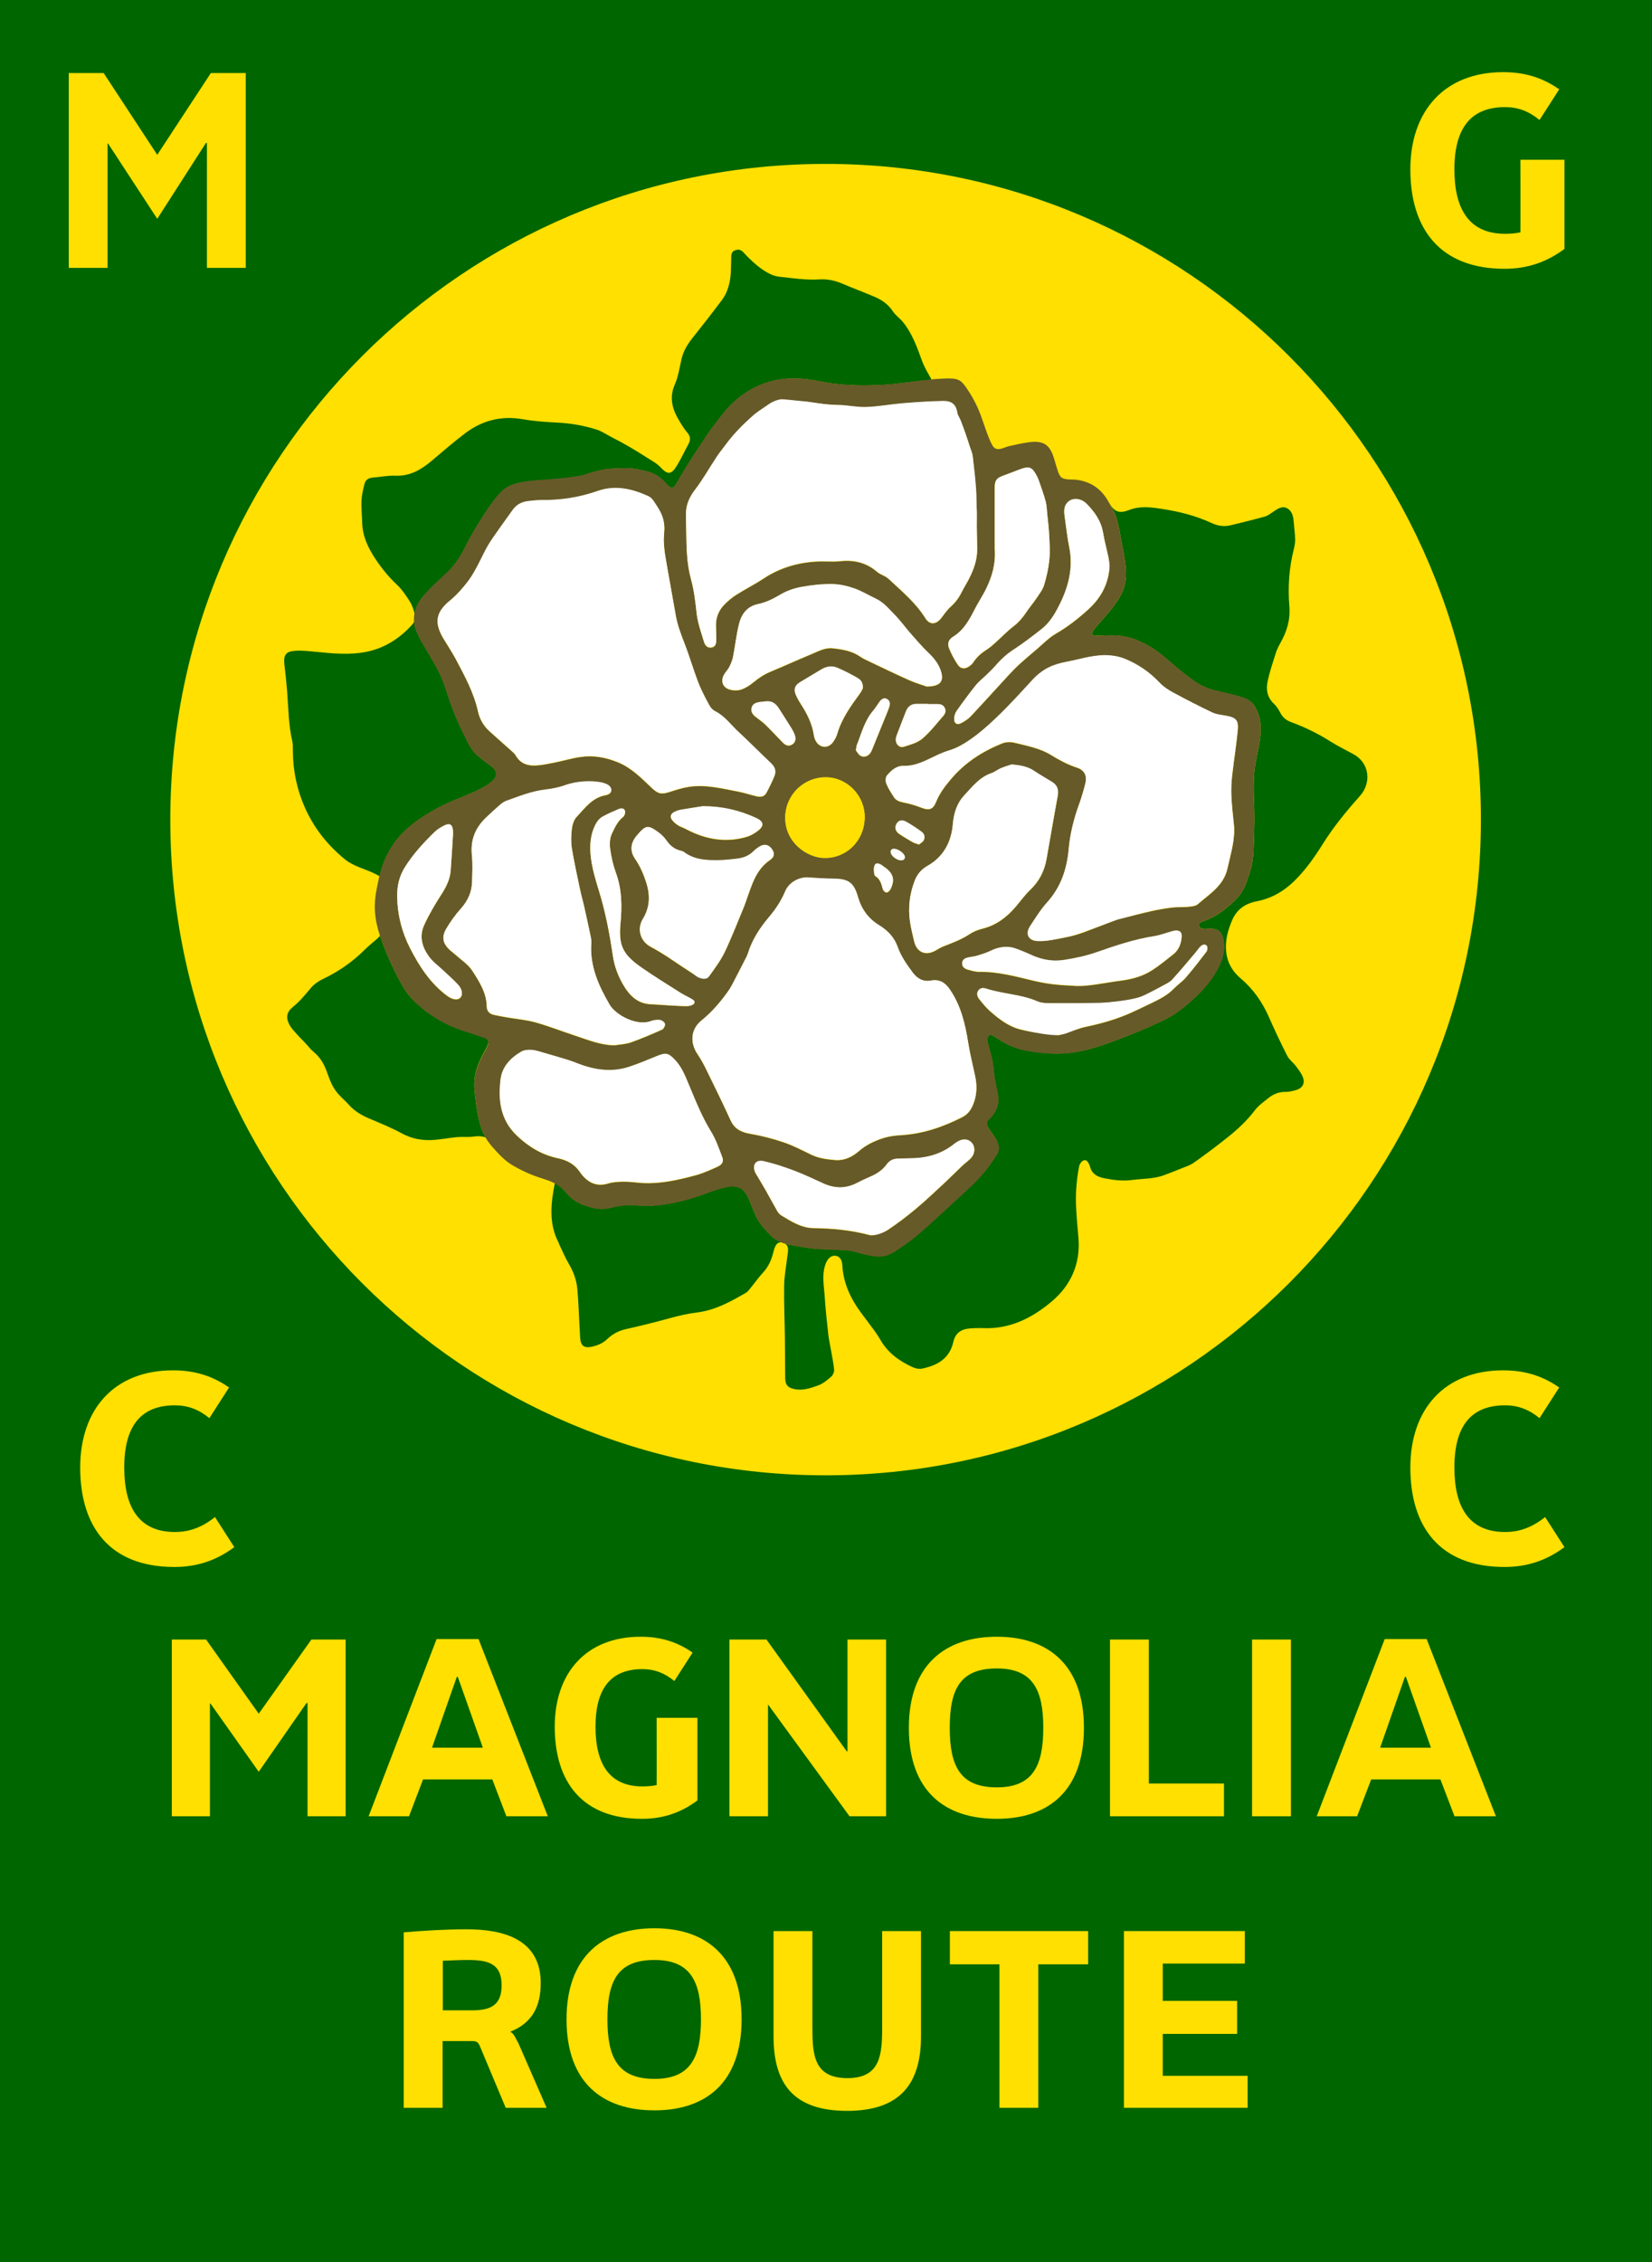
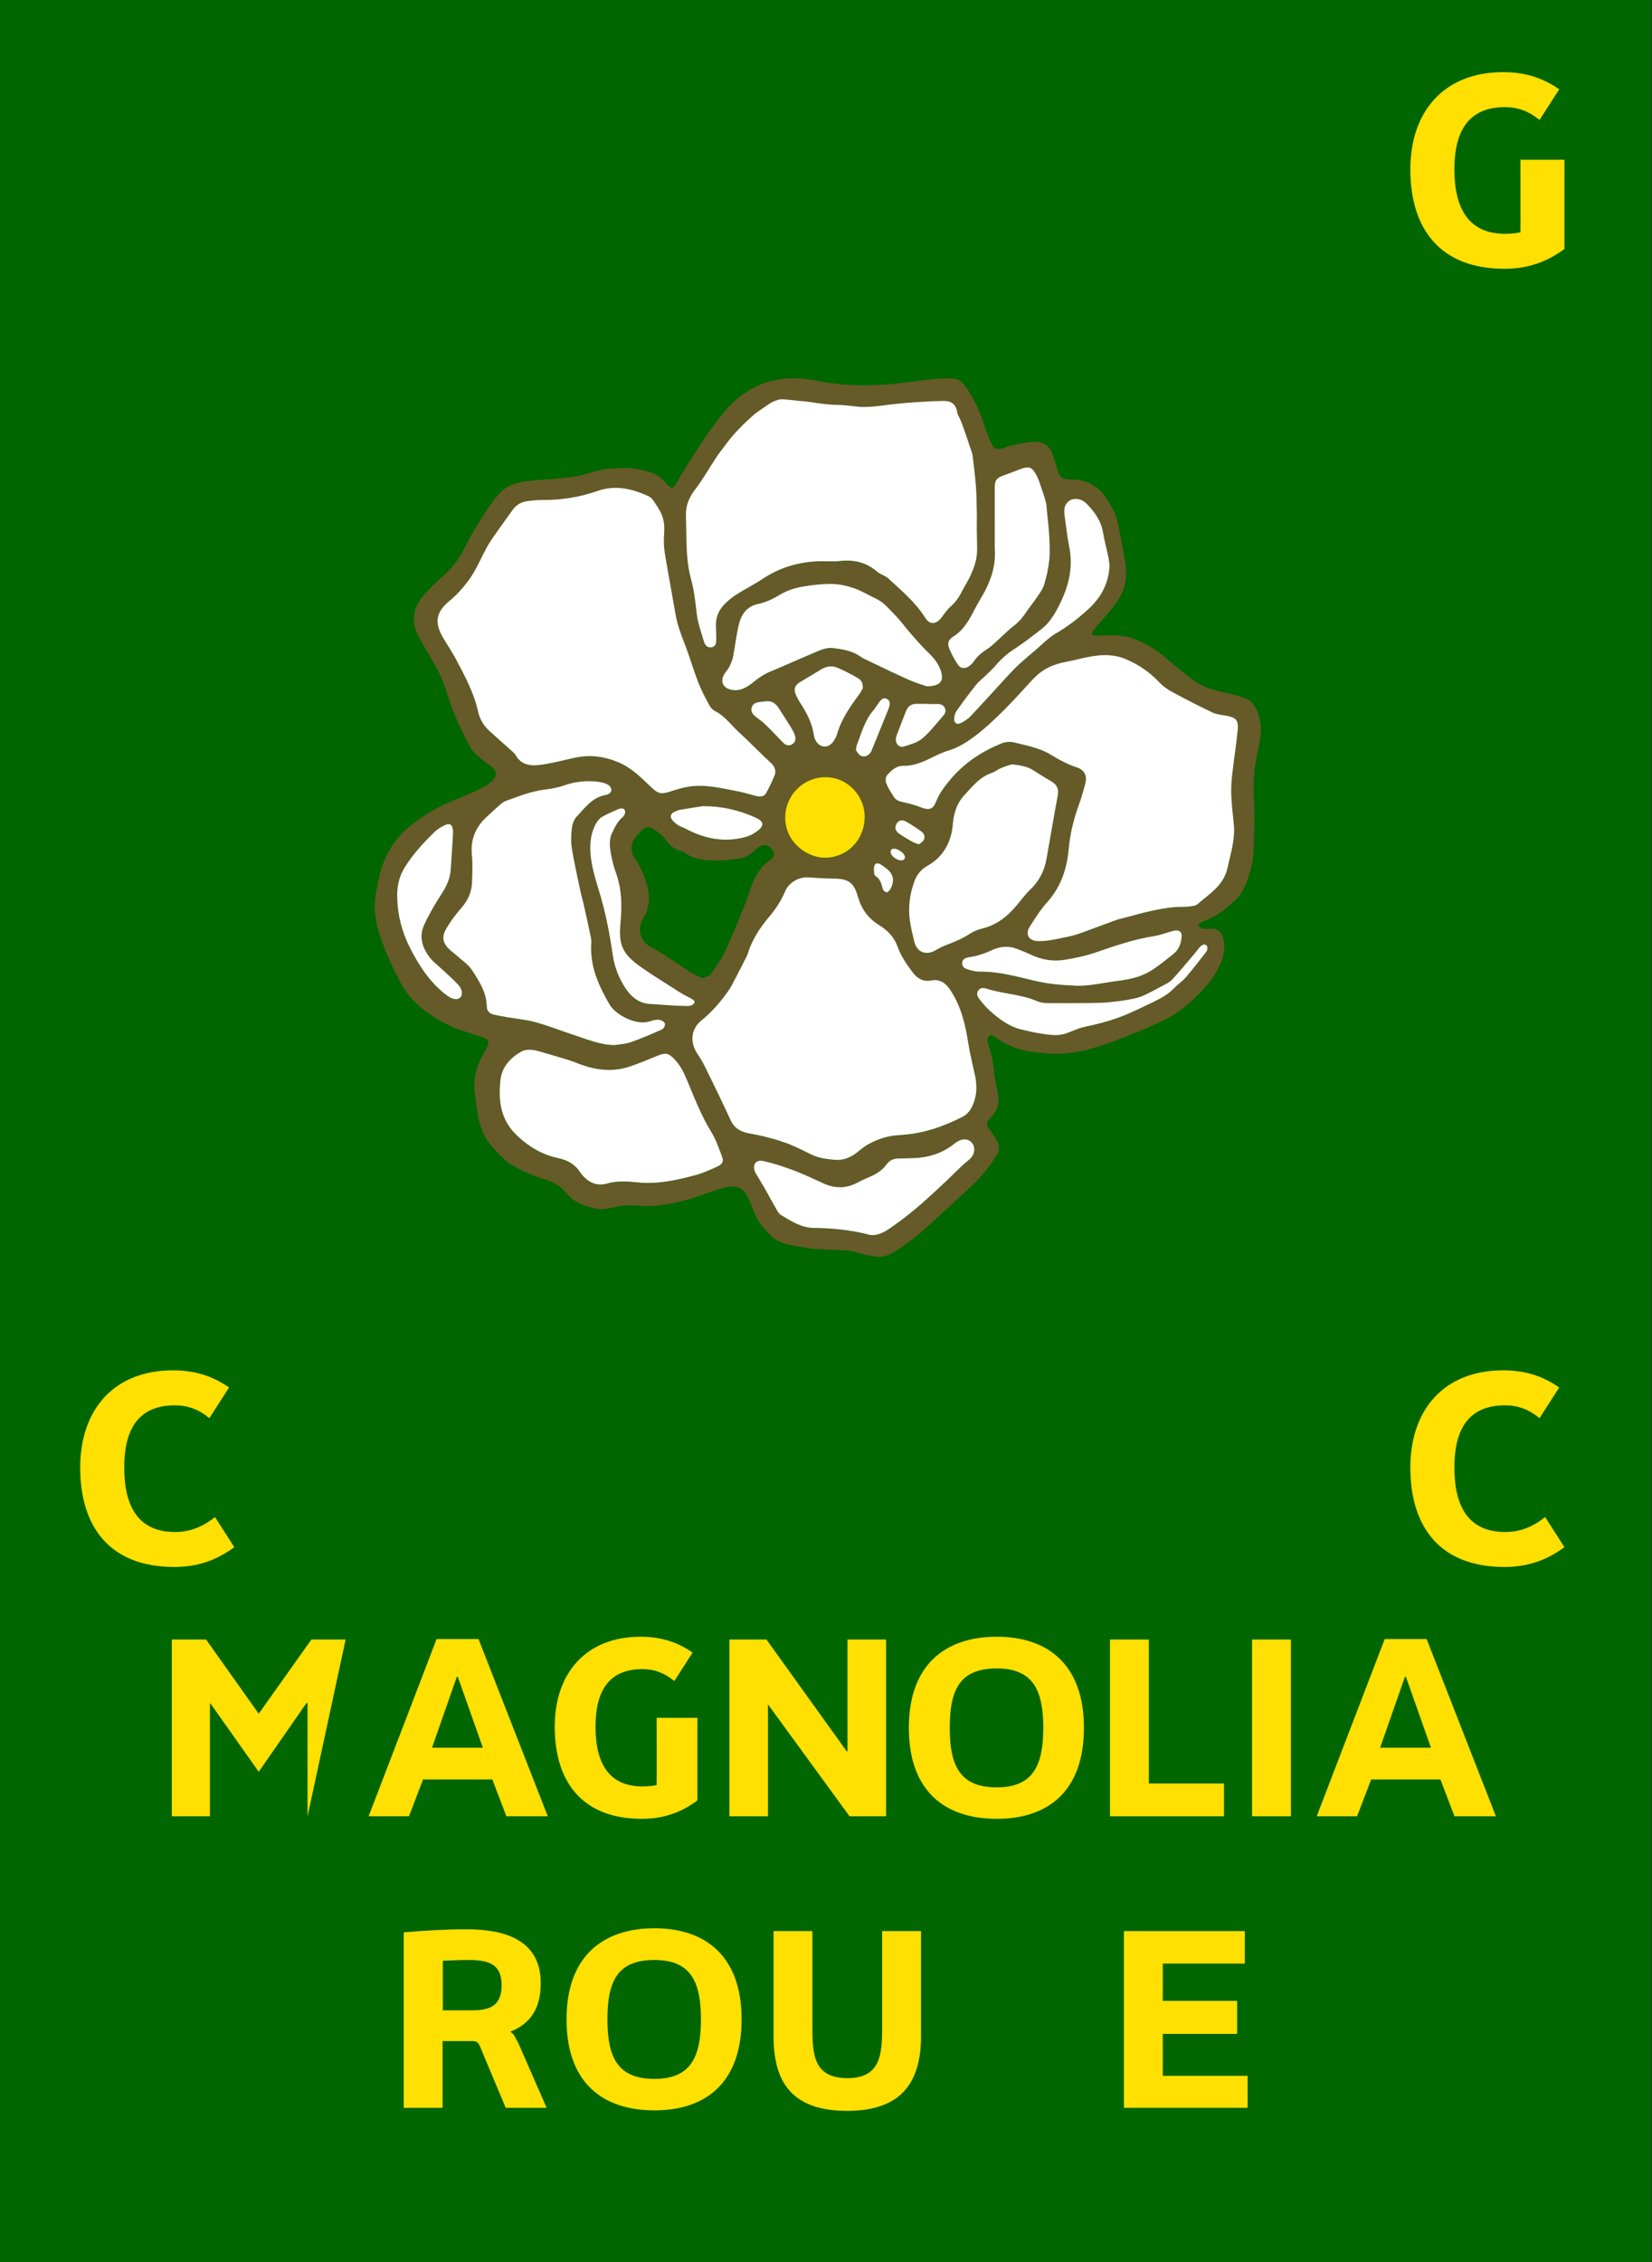
<svg xmlns="http://www.w3.org/2000/svg" xmlns:ns1="http://www.serif.com/" width="100%" height="100%" viewBox="0 0 2101 2875" version="1.1" xml:space="preserve" style="fill-rule:evenodd;clip-rule:evenodd;stroke-linejoin:round;stroke-miterlimit:2;">
  <rect x="0" y="0" width="2101" height="2875" fill="#333333" stroke="none" />
  <g id="Layer-2" ns1:id="Layer 2" transform="matrix(4.167,0,0,4.167,0,0)">
    <rect x="0" y="0" width="504.002" height="690" style="fill:rgb(0,102,0);" />
  </g>
  <g transform="matrix(0,-4.167,-4.167,0,1050,208.333)">
    <g id="Layer-4" ns1:id="Layer 4">
-       <path d="M-200,-200C-310.458,-200 -400,-110.459 -400,-0.001C-400,110.456 -310.458,200 -200,200C-89.542,200 0,110.456 0,-0.001C0,-110.459 -89.542,-200 -200,-200" style="fill:rgb(255,224,0);fill-rule:nonzero;" />
-     </g>
+       </g>
  </g>
  <g id="Flower" transform="matrix(4.167,0,0,4.167,0,0)">
    <g transform="matrix(1,0,0,1,144.88,300.358)">
      <path d="M0,32.655C-1.208,22.238 7.25,17.572 2.917,16.072C-4.977,13.34 -1.5,14.78 -5.75,13.155C-12.18,10.696 -18.583,5.738 -21.25,1.572C-24.134,-2.935 -27.168,-9.824 -28.9,-14.965C-29.1,-14.672 -29.347,-14.394 -29.651,-14.129C-30.974,-12.973 -32.361,-11.881 -33.601,-10.641C-37.374,-6.865 -41.701,-3.933 -46.519,-1.644C-47.849,-1.013 -49.143,-0.039 -50.083,1.088C-51.777,3.117 -53.433,5.127 -55.514,6.804C-57.401,8.326 -57.692,10.005 -56.581,12.14C-56.041,13.176 -55.183,14.061 -54.401,14.955C-53.565,15.911 -52.641,16.79 -51.769,17.715C-50.893,18.643 -50.121,19.693 -49.147,20.501C-47.231,22.092 -46.007,24.083 -45.189,26.395C-44.683,27.825 -44.156,29.26 -43.483,30.617C-42.995,31.604 -42.332,32.534 -41.605,33.365C-40.608,34.504 -39.42,35.476 -38.415,36.608C-36.668,38.574 -34.505,39.842 -32.108,40.853C-28.805,42.246 -25.454,43.584 -22.321,45.306C-19.079,47.088 -15.713,47.62 -12.147,47.316C-9.845,47.12 -7.564,46.675 -5.262,46.468C-3.608,46.32 -1.904,46.572 -0.277,46.307C1.041,46.094 2.242,46.209 3.342,46.572C1.245,42.964 0.716,38.83 0,32.655" style="fill:rgb(0,102,0);" />
    </g>
    <g transform="matrix(1,0,0,1,413.16,347.156)">
-       <path d="M0,-117.073C-2.38,-118.385 -4.842,-119.564 -7.133,-121.015C-10.934,-123.422 -14.942,-125.378 -19.151,-126.914C-20.692,-127.476 -21.713,-128.396 -22.45,-129.832C-22.952,-130.81 -23.591,-131.786 -24.386,-132.532C-26.44,-134.463 -26.803,-136.88 -26.269,-139.378C-25.653,-142.251 -24.7,-145.056 -23.812,-147.865C-23.479,-148.921 -22.991,-149.949 -22.442,-150.915C-20.442,-154.435 -19.295,-158.011 -19.644,-162.246C-20.122,-168.056 -19.744,-173.906 -18.286,-179.624C-18.033,-180.617 -17.842,-181.668 -17.873,-182.684C-17.928,-184.511 -18.192,-186.331 -18.332,-188.157C-18.46,-189.833 -18.906,-191.455 -20.479,-192.197C-21.915,-192.874 -23.227,-191.961 -24.445,-191.146C-25.305,-190.573 -26.161,-189.869 -27.124,-189.598C-30.582,-188.624 -34.082,-187.8 -37.57,-186.937C-39.599,-186.435 -41.543,-186.765 -43.411,-187.635C-48.225,-189.875 -53.331,-191.134 -58.54,-191.933C-61.844,-192.44 -65.186,-192.887 -68.491,-191.619C-71.759,-190.365 -73.148,-191.057 -74.879,-194.18C-73.148,-191.057 -72.424,-190.75 -71.112,-183.227C-69.801,-175.703 -68.117,-170.756 -71.362,-165.102C-74.65,-159.374 -81.516,-153.992 -79.55,-153.414C-77.425,-152.789 -72.008,-154.44 -65.925,-151.789C-58.8,-148.685 -57.3,-145.813 -49.987,-140.352C-45.287,-136.842 -43.366,-136.82 -37.362,-135.352C-31.737,-133.977 -30.926,-133.192 -29.675,-130.664C-26.612,-124.477 -29.862,-117.977 -30.362,-111.352C-30.862,-104.727 -30.109,-102.381 -30.362,-94.164C-30.612,-86.039 -30.565,-84.769 -31.8,-80.789C-33.643,-74.847 -34.92,-73.409 -39.237,-69.914C-44.487,-65.664 -47.8,-66.352 -47.237,-64.789C-46.246,-62.036 -40.55,-66.789 -39.675,-59.789C-39.252,-56.407 -40.362,-53.352 -42.862,-49.477C-45.544,-45.32 -50.237,-40.914 -54.612,-37.914C-58.615,-35.169 -72.122,-29.847 -77.175,-28.227C-83.8,-26.102 -89.191,-24.987 -99.112,-26.602C-107.175,-27.914 -110.112,-32.164 -111.112,-31.477C-113.112,-30.102 -110.487,-27.602 -109.862,-20.227C-109.297,-13.552 -106.297,-10.793 -111.612,-5.477C-113.737,-3.352 -106.237,0.773 -108.987,5.023C-112.37,10.252 -113.987,12.023 -121.112,18.523C-128.41,25.179 -132.25,28.881 -135.862,31.523C-140.987,35.273 -142.8,36.523 -146.675,35.898C-152.6,34.941 -151.276,34.211 -156.862,34.023C-162.448,33.836 -164.612,33.836 -167.675,33.273C-169.494,32.939 -171.628,32.713 -173.601,32.144C-173.036,32.476 -172.705,33.045 -172.65,33.744C-172.588,34.523 -172.775,35.324 -172.865,36.113C-173.203,39.041 -173.788,41.963 -173.834,44.894C-173.92,50.32 -173.675,55.75 -173.602,61.179C-173.548,65.177 -173.571,69.177 -173.513,73.174C-173.483,75.236 -172.787,76.074 -170.807,76.519C-168.187,77.107 -165.717,76.244 -163.352,75.381C-161.905,74.853 -160.627,73.744 -159.434,72.709C-158.922,72.267 -158.527,71.33 -158.583,70.658C-158.74,68.761 -159.152,66.886 -159.474,65.004C-159.77,63.277 -160.166,61.56 -160.36,59.824C-160.787,56.013 -161.212,52.201 -161.452,48.377C-161.667,44.978 -162.438,41.545 -161.107,38.176C-160.505,36.65 -159.422,35.709 -158.169,35.873C-156.972,36.029 -156.179,37.019 -156.088,38.693C-155.796,44.062 -153.677,48.715 -150.563,52.982C-149.155,54.912 -147.687,56.795 -146.282,58.726C-145.624,59.631 -145.007,60.57 -144.449,61.539C-142.153,65.529 -138.614,68.054 -134.531,69.89C-133.698,70.263 -132.612,70.478 -131.741,70.297C-127.099,69.328 -123.355,67.289 -122.185,62.117C-121.593,59.504 -119.871,58.25 -117.194,58.041C-115.762,57.929 -114.314,57.898 -112.877,57.951C-104.692,58.246 -97.854,54.666 -91.977,49.65C-86.362,44.857 -83.413,38.383 -83.996,30.683C-84.406,25.269 -85.119,19.862 -84.609,14.417C-84.423,12.434 -84.189,10.445 -83.782,8.499C-83.644,7.837 -83.015,6.997 -82.413,6.778C-81.533,6.456 -81.043,7.33 -80.704,8.092C-80.639,8.238 -80.561,8.383 -80.525,8.536C-80,10.791 -78.421,11.769 -76.281,12.199C-73.445,12.771 -70.636,13.148 -67.717,12.762C-64.397,12.323 -60.994,12.483 -57.795,11.26C-56.229,10.66 -54.657,10.076 -53.108,9.436C-51.647,8.832 -50.068,8.371 -48.796,7.482C-45.397,5.107 -42.092,2.591 -38.833,0.024C-35.629,-2.5 -32.641,-5.245 -30.146,-8.533C-29.061,-9.966 -27.495,-11.055 -26.07,-12.205C-24.543,-13.439 -22.813,-14.155 -20.768,-14.114C-19.749,-14.094 -18.701,-14.361 -17.704,-14.633C-15.655,-15.192 -14.767,-16.692 -15.533,-18.639C-16.013,-19.86 -16.877,-20.951 -17.681,-22.017C-18.493,-23.094 -19.691,-23.941 -20.286,-25.11C-22.278,-29.027 -24.154,-33.009 -25.929,-37.031C-27.931,-41.568 -30.715,-45.52 -34.481,-48.71C-37.356,-51.146 -38.855,-54.118 -38.988,-57.857C-39.093,-60.799 -38.343,-63.476 -37.225,-66.205C-35.748,-69.809 -33.091,-71.573 -29.531,-72.266C-25.056,-73.138 -21.34,-75.303 -18.113,-78.461C-14.714,-81.788 -11.987,-85.658 -9.496,-89.643C-6.172,-94.962 -2.215,-99.757 1.923,-104.408C5.539,-108.475 4.74,-114.461 0,-117.073" style="fill:rgb(0,102,0);" />
-     </g>
+       </g>
    <g transform="matrix(1,0,0,1,235.359,395.261)">
      <path d="M0,-18.354C-2.5,-20.979 -3.938,-22.042 -5.875,-27.292C-7.812,-32.541 -9.125,-33.229 -11.875,-33.479C-16.753,-32.893 -20,-30.979 -25.187,-29.542C-29.908,-28.234 -35.313,-27.104 -40.688,-27.604C-48.215,-28.304 -49.125,-25.604 -54.5,-26.917C-61.833,-28.707 -62,-31.729 -64.813,-33.666C-65.213,-33.941 -65.613,-34.179 -66.019,-34.393C-67.239,-28.24 -67.955,-22.115 -64.851,-16.182C-64.741,-15.971 -64.693,-15.728 -64.589,-15.513C-63.65,-13.577 -62.826,-11.573 -61.733,-9.728C-60.318,-7.337 -59.404,-4.82 -59.148,-2.071C-58.972,-0.162 -58.869,1.755 -58.764,3.669C-58.598,6.704 -58.491,9.742 -58.297,12.773C-58.138,15.258 -57.057,16.039 -54.663,15.495C-52.928,15.1 -51.365,14.457 -50.021,13.168C-48.388,11.603 -46.399,10.577 -44.139,10.097C-41.804,9.601 -39.489,9.005 -37.168,8.446C-32.358,7.287 -27.604,5.665 -22.726,5.079C-17.083,4.402 -12.437,1.787 -7.731,-0.922C-7.138,-1.264 -6.692,-1.896 -6.242,-2.446C-4.978,-3.991 -3.838,-5.649 -2.479,-7.102C-0.832,-8.865 0.072,-10.934 0.647,-13.212C0.822,-13.904 1.004,-14.615 1.331,-15.24C1.735,-16.01 2.413,-16.429 3.27,-16.34C2.034,-16.791 0.896,-17.413 0,-18.354" style="fill:rgb(0,102,0);" />
    </g>
    <g transform="matrix(1,0,0,1,114.716,92.451)">
      <path d="M0,78.239C1.861,81.014 3.97,83.608 6.452,85.92C8.007,87.369 9.224,89.23 10.377,91.043C11.083,92.152 11.494,93.486 11.843,94.774C12.374,91.629 14.357,89.421 17.411,86.367C21.536,82.242 23.979,81.201 27.659,73.723C29.576,69.827 35.545,59.85 38.971,56.973C42.397,54.097 49.069,54.225 53.346,53.848C57.624,53.472 61.698,53.078 63.784,52.411C66.315,51.601 69.01,50.608 72.721,50.473C76.387,50.34 77.799,50.261 80.596,50.848C83.53,51.465 84.995,51.943 86.784,53.348C89.327,55.478 90.157,57.816 91.657,55.204C93.907,51.289 96.523,47.059 98.491,44.203C100.509,41.274 100.709,40.565 103.034,37.598C105.45,34.515 108.763,28.994 116.346,25.411C123.93,21.828 131.515,23.063 135.66,23.911C139.785,24.755 145.201,25.265 151.285,25.098C156.662,24.951 158.416,24.673 163.576,24.037C168.914,23.38 165.402,23.861 169.548,23.403C169.304,22.694 169.468,23.051 168.902,22.085C168.32,21.09 167.193,19.023 166.742,17.762C165.255,13.619 163.708,9.277 160.9,5.81C159.953,4.641 158.617,3.759 157.798,2.52C156.408,0.407 154.498,-0.946 152.263,-1.895C148.962,-3.298 145.593,-4.546 142.296,-5.96C140.035,-6.93 137.685,-7.376 135.277,-7.223C131.168,-6.963 127.155,-7.637 123.101,-8.045C118.566,-8.501 113.284,-14.266 112.252,-15.401C111.221,-16.535 110.388,-16.369 109.591,-16.083C108.581,-15.721 108.488,-14.88 108.461,-13.983C108.424,-12.704 108.412,-11.424 108.371,-10.145C108.266,-6.806 107.615,-3.597 105.572,-0.875C102.652,3.015 99.655,6.85 96.626,10.656C95.11,12.56 93.884,14.568 93.314,16.961C92.686,19.601 92.323,22.373 91.244,24.823C89.432,28.936 90.52,32.457 92.621,35.947C93.362,37.177 94.134,38.414 95.061,39.504C96.047,40.663 96.077,41.751 95.392,43.015C94.211,45.19 93.164,47.443 91.887,49.558C90.214,52.327 89.095,52.443 86.915,50.118C85.681,48.803 84.144,48.044 82.672,47.093C79.199,44.851 75.766,42.826 72.096,40.965C70.551,40.181 68.846,39.048 67.519,38.624C63.559,37.36 59.464,36.641 55.274,36.439C51.771,36.27 48.244,36.016 44.794,35.416C38.322,34.292 32.528,35.757 27.368,39.622C23.792,42.301 20.423,45.26 16.998,48.136C13.799,50.822 10.413,52.838 5.977,52.646C3.681,52.546 1.363,53.06 -0.95,53.222C-2.231,53.312 -3.146,53.902 -3.45,55.088C-3.883,56.775 -4.304,58.504 -4.387,60.231C-4.493,62.458 -4.23,64.701 -4.181,66.938C-4.086,71.19 -2.281,74.838 0,78.239" style="fill:rgb(0,102,0);" />
    </g>
    <g transform="matrix(1,0,0,1,89.395,227.725)">
      <path d="M0,1.392C0.028,7.459 1.246,13.24 3.745,18.797C6.523,24.977 10.597,30.056 15.817,34.338C18.572,36.599 22.002,37.264 25.058,38.793C25.757,39.142 26.187,39.366 26.462,39.623C27.155,36.617 28.089,33.842 30.506,30.058C34.34,24.058 42.81,18.981 49.423,16.308C57.256,13.141 65.672,9.808 60.422,5.887C54.866,1.738 54.925,1.722 52.424,-3.278C47.666,-12.791 47.425,-16.278 45.425,-20.945C42.692,-27.32 37.425,-33.689 37.091,-37.612C37.073,-37.825 37.066,-38.027 37.058,-38.231C36.897,-37.848 36.668,-37.483 36.364,-37.149C32.544,-32.961 27.958,-30.003 22.358,-28.893C17.361,-27.902 12.327,-28.383 7.304,-28.881C5.085,-29.101 2.836,-29.358 0.625,-29.218C-2.172,-29.043 -2.924,-27.838 -2.597,-25.062C-2.28,-22.367 -1.982,-19.667 -1.771,-16.962C-1.374,-11.866 -1.352,-6.736 -0.208,-1.712C0.02,-0.712 -0.005,0.356 0,1.392" style="fill:rgb(0,102,0);" />
    </g>
    <g transform="matrix(1,0,0,1,275.891,236.019)">
      <path d="M0,25.976C-0.771,24.751 -1.453,23.878 -2.891,24.1C-2.584,26.226 -2.072,26.582 0,25.976M-9.182,29.304C-9.09,29.763 -9.191,30.956 -8.729,31.244C-7.168,32.216 -6.877,33.707 -6.445,35.241C-6.322,35.672 -5.732,36.241 -5.342,36.252C-4.945,36.263 -4.369,35.748 -4.148,35.322C-2.635,32.398 -3.221,30.364 -6.025,28.476C-6.355,28.252 -6.656,27.976 -7.002,27.782C-8.391,26.999 -9.154,27.424 -9.182,29.304M4.596,21.627C5.09,21.193 5.77,20.844 6.053,20.291C6.537,19.35 6.215,18.346 5.385,17.744C3.85,16.631 2.268,15.562 0.607,14.65C-0.662,13.951 -1.674,14.302 -2.27,15.33C-2.896,16.412 -2.623,17.589 -1.42,18.401C-0.109,19.287 1.258,20.093 2.633,20.875C3.172,21.182 3.799,21.329 4.596,21.627M-14.66,-7.093C-14.305,-6.662 -13.904,-5.826 -13.242,-5.457C-12.258,-4.908 -11.16,-5.232 -10.422,-6.088C-9.973,-6.61 -9.727,-7.326 -9.457,-7.982C-8.154,-11.15 -6.871,-14.327 -5.59,-17.503C-5.201,-18.464 -4.781,-19.418 -4.477,-20.405C-4.205,-21.285 -4.213,-22.213 -5.154,-22.724C-6.119,-23.249 -6.844,-22.696 -7.408,-21.952C-8.082,-21.061 -8.635,-20.071 -9.361,-19.228C-11.996,-16.166 -12.947,-12.317 -14.375,-8.691C-14.518,-8.329 -14.52,-7.912 -14.66,-7.093M-41.975,-22.041C-42.69,-21.962 -43.409,-21.908 -44.121,-21.801C-45.198,-21.638 -46.174,-21.259 -46.484,-20.081C-46.79,-18.92 -46.182,-18.073 -45.334,-17.381C-44.343,-16.572 -43.25,-15.873 -42.337,-14.987C-40.508,-13.211 -38.77,-11.341 -36.997,-9.506C-36.205,-8.687 -35.279,-8.244 -34.207,-8.84C-33.144,-9.429 -32.929,-10.5 -33.251,-11.556C-33.525,-12.455 -34.016,-13.306 -34.511,-14.116C-35.671,-16.012 -36.903,-17.864 -38.085,-19.748C-38.99,-21.193 -40.131,-22.204 -41.975,-22.041M7.24,-21.191L7.24,-21.252C6.121,-21.252 5.002,-21.249 3.883,-21.253C2.248,-21.258 1.18,-20.484 0.6,-18.956C-0.307,-16.564 -1.256,-14.188 -2.164,-11.796C-2.332,-11.354 -2.475,-10.873 -2.484,-10.407C-2.518,-8.95 -1.391,-7.796 -0.033,-8.215C1.928,-8.819 4.102,-9.398 5.605,-10.672C8.018,-12.718 9.979,-15.303 12.08,-17.705C12.684,-18.397 12.893,-19.285 12.389,-20.163C11.887,-21.034 11.039,-21.207 10.113,-21.194C9.156,-21.181 8.197,-21.191 7.24,-21.191M-61.379,9.956C-63.658,10.316 -65.942,10.644 -68.212,11.055C-68.907,11.18 -69.597,11.465 -70.227,11.795C-71.164,12.288 -71.436,13.157 -70.844,14.008C-70.366,14.696 -69.671,15.281 -68.964,15.747C-68.24,16.223 -67.361,16.457 -66.589,16.869C-60.722,20.001 -54.58,21.166 -48.084,19.299C-46.821,18.936 -45.586,18.225 -44.541,17.413C-42.558,15.873 -42.833,14.588 -45.076,13.553C-50.245,11.17 -55.636,9.937 -61.379,9.956M-12.545,-26.039C-12.492,-27.518 -12.898,-28.44 -14.168,-29.166C-16.17,-30.311 -18.227,-31.392 -20.352,-32.285C-21.963,-32.962 -23.65,-32.702 -25.182,-31.785C-27.365,-30.48 -29.547,-29.171 -31.726,-27.861C-33.211,-26.967 -33.703,-25.824 -33.07,-24.222C-32.635,-23.12 -32.01,-22.077 -31.367,-21.075C-29.497,-18.164 -27.975,-15.125 -27.473,-11.649C-27.393,-11.107 -27.211,-10.552 -26.955,-10.066C-25.723,-7.728 -23.047,-7.559 -21.549,-9.744C-21.059,-10.461 -20.611,-11.261 -20.373,-12.088C-19.021,-16.791 -16.211,-20.653 -13.383,-24.518C-12.975,-25.078 -12.707,-25.741 -12.545,-26.039M-64.1,70.188C-63.906,70.001 -63.901,69.795 -63.99,69.485C-64.12,69.034 -64.987,68.664 -65.569,68.313C-66.525,67.736 -67.557,67.282 -68.498,66.683C-72.335,64.238 -76.221,61.86 -79.951,59.26C-82.842,57.245 -85.697,54.99 -86.409,51.259C-86.761,49.419 -86.683,47.449 -86.502,45.566C-86.001,40.338 -86.089,35.224 -87.933,30.195C-88.779,27.888 -89.327,25.428 -89.655,22.989C-89.86,21.468 -89.787,19.674 -89.148,18.33C-88.284,16.509 -87.429,14.555 -85.71,13.203C-85.278,12.863 -84.962,11.879 -85.133,11.374C-85.448,10.444 -86.404,10.531 -87.182,10.874C-88.863,11.615 -90.575,12.319 -92.154,13.244C-92.929,13.698 -93.599,14.522 -94.032,15.331C-95.802,18.638 -95.987,22.293 -95.515,25.853C-95.077,29.158 -94.121,32.421 -93.124,35.619C-91.095,42.127 -89.838,48.798 -88.845,55.51C-88.339,58.931 -87.145,62.02 -85.392,64.877C-83.591,67.813 -81.17,70.123 -77.407,70.318C-73.66,70.513 -67.061,70.998 -66.166,70.874C-65.271,70.75 -64.512,70.586 -64.1,70.188M47.268,79.755C48.008,79.527 48.84,79.273 49.67,79.014C51.643,78.397 53.578,77.612 55.592,77.191C60.697,76.126 65.66,74.677 70.377,72.428C72.178,71.569 73.996,70.75 75.785,69.868C78.148,68.702 80.498,67.531 82.367,65.576C83.525,64.366 84.973,63.421 86.059,62.159C88.246,59.619 90.309,56.966 92.34,54.296C92.639,53.902 92.729,52.986 92.475,52.612C91.982,51.886 91.133,52.158 90.586,52.668C89.953,53.259 89.482,54.022 88.914,54.687C86.586,57.421 84.309,60.202 81.875,62.84C81.094,63.689 79.922,64.207 78.875,64.781C76.775,65.934 74.641,67.026 72.514,68.134C72.092,68.353 71.66,68.641 71.207,68.703C68.281,69.103 65.354,69.51 62.416,69.791C60.512,69.974 58.59,69.983 56.674,70.003C52.443,70.046 48.213,70.086 43.982,70.038C42.879,70.026 41.689,69.895 40.695,69.463C35.721,67.303 30.236,67.263 25.15,65.606C24.285,65.325 23.369,65.29 22.736,66.119C22.027,67.05 22.396,68.014 22.99,68.776C23.969,70.031 24.994,71.284 26.176,72.34C28.871,74.751 31.826,77.021 35.291,77.946C39.121,78.968 43.17,79.173 47.268,79.755M-137.627,18.639C-137.495,15.541 -138.432,14.865 -140.442,15.913C-141.425,16.426 -142.423,17.016 -143.208,17.781C-146.593,21.074 -149.803,24.534 -152.315,28.56C-154.004,31.266 -154.716,34.222 -154.669,37.453C-154.587,43.083 -153.252,48.334 -150.683,53.333C-147.844,58.856 -144.521,63.966 -139.448,67.732C-137.754,68.99 -136.168,69.209 -135.334,68.264C-134.583,67.412 -134.778,65.795 -136.106,64.362C-137.62,62.726 -139.32,61.264 -140.947,59.733C-142.166,58.585 -143.559,57.579 -144.587,56.281C-146.955,53.295 -148.09,49.846 -146.441,46.215C-144.962,42.96 -143.114,39.848 -141.174,36.836C-139.712,34.565 -138.544,32.261 -138.34,29.562C-138.046,25.668 -137.828,21.768 -137.627,18.639M-11.98,13.559C-11.797,6.931 -17.131,1.253 -23.656,1.132C-30.493,1.005 -36.102,6.396 -36.228,13.245C-36.37,21.015 -29.52,25.569 -24.447,25.699C-17.637,25.872 -12.176,20.597 -11.98,13.559M51.35,64.659C55.496,65.137 60.824,63.825 66.199,63.133C69.545,62.703 72.828,61.827 75.689,59.99C77.969,58.528 80.068,56.78 82.205,55.105C83.885,53.788 84.574,51.912 84.762,49.866C84.895,48.407 84.209,47.757 82.773,47.897C82.068,47.966 81.387,48.25 80.695,48.44C79.311,48.822 77.949,49.346 76.539,49.565C70.514,50.499 64.744,52.407 59.039,54.411C55.684,55.59 52.307,56.323 48.836,56.855C45.238,57.407 41.857,56.739 38.596,55.199C37.297,54.586 35.949,54.075 34.615,53.543C31.838,52.435 29.166,52.747 26.506,54.033C25.223,54.654 23.84,55.094 22.473,55.513C21.561,55.792 20.59,55.875 19.652,56.072C18.748,56.262 17.924,56.625 17.785,57.662C17.625,58.846 18.457,59.457 19.396,59.738C20.607,60.101 21.889,60.469 23.133,60.451C28.801,60.372 34.232,61.896 39.633,63.173C43.098,63.993 46.498,64.476 51.35,64.659M62.76,-63.343C62.662,-64.096 62.596,-65.056 62.402,-65.988C61.881,-68.486 61.193,-70.954 60.775,-73.468C60.18,-77.05 58.203,-79.808 55.771,-82.286C54.289,-83.799 52.121,-84.151 50.711,-83.32C49.012,-82.318 48.781,-80.7 48.992,-78.93C49.068,-78.295 49.148,-77.66 49.242,-77.028C49.627,-74.424 49.896,-71.795 50.428,-69.222C51.781,-62.686 50.182,-56.746 47.203,-50.969C45.863,-48.371 44.365,-45.938 42.07,-44.132C39.309,-41.96 36.512,-39.81 33.574,-37.891C31.533,-36.557 29.77,-35.012 28.191,-33.183C27.256,-32.099 26.205,-31.113 25.184,-30.107C24.109,-29.048 22.877,-28.12 21.941,-26.953C19.895,-24.399 17.945,-21.763 16.062,-19.086C15.594,-18.421 15.334,-17.473 15.326,-16.652C15.314,-15.305 16.23,-14.769 17.428,-15.402C18.477,-15.955 19.549,-16.608 20.352,-17.462C24.289,-21.649 28.131,-25.927 32.029,-30.15C33.109,-31.318 34.227,-32.457 35.402,-33.527C36.996,-34.978 38.648,-36.364 40.297,-37.753C42.313,-39.45 44.166,-41.435 46.416,-42.732C49.979,-44.784 53.141,-47.274 56.164,-50.005C60.068,-53.532 62.463,-57.794 62.76,-63.343M27.717,-68.727C28.062,-63.82 26.861,-60.1 25.164,-56.539C24.105,-54.319 22.695,-52.269 21.58,-50.072C19.943,-46.846 18.232,-43.736 15.018,-41.743C13.631,-40.884 13.168,-39.71 13.773,-38.229C14.492,-36.469 15.404,-34.755 16.469,-33.181C17.301,-31.946 18.621,-31.866 19.857,-32.699C20.377,-33.049 20.879,-33.507 21.219,-34.027C22.295,-35.675 23.738,-36.879 25.383,-37.922C26.32,-38.516 27.154,-39.286 27.986,-40.03C29.83,-41.681 31.545,-43.494 33.5,-44.996C35.063,-46.197 36.262,-47.611 37.332,-49.223C38.299,-50.682 39.451,-52.018 40.424,-53.473C41.305,-54.787 42.348,-56.099 42.795,-57.57C43.561,-60.08 44.121,-62.694 44.385,-65.303C44.631,-67.741 44.451,-70.233 44.328,-72.695C44.217,-74.919 43.938,-77.135 43.717,-79.353C43.6,-80.537 43.58,-81.752 43.283,-82.892C42.801,-84.742 42.143,-86.548 41.527,-88.361C41.246,-89.191 40.959,-90.031 40.551,-90.801C39.096,-93.545 38.24,-93.854 35.357,-92.776C33.637,-92.133 31.93,-91.455 30.203,-90.827C28.244,-90.113 27.719,-89.398 27.717,-87.263C27.713,-80.795 27.717,-74.326 27.717,-68.727M-9.783,140.805C-9.184,140.814 -6.271,140.064 -4.865,139.127C-1.949,137.182 0.85,135.043 3.545,132.799C6.426,130.402 9.154,127.818 11.906,125.268C13.895,123.426 15.797,121.493 17.766,119.628C18.576,118.86 19.494,118.205 20.293,117.427C21.621,116.131 21.848,114.168 20.895,112.851C19.881,111.45 18.182,111.208 16.41,112.227C16.064,112.426 15.727,112.644 15.416,112.894C11.59,115.99 7.154,117.274 2.299,117.331C0.941,117.347 -0.414,117.434 -1.773,117.447C-3.232,117.461 -4.391,117.992 -5.26,119.195C-6.564,120.998 -8.355,122.151 -10.389,123.001C-11.713,123.556 -13.02,124.169 -14.287,124.841C-17.643,126.619 -21.02,126.596 -24.439,125.082C-27.43,123.76 -30.365,122.299 -33.417,121.147C-36.472,119.995 -39.599,118.96 -42.776,118.229C-45.244,117.661 -46.399,119.376 -45.368,121.685C-45.174,122.12 -44.882,122.509 -44.639,122.921C-43.83,124.291 -43.001,125.65 -42.219,127.035C-41.042,129.118 -39.92,131.233 -38.722,133.305C-38.41,133.844 -37.986,134.412 -37.466,134.725C-34.389,136.572 -31.328,138.562 -27.566,138.613C-21.955,138.691 -16.408,139.193 -10.961,140.605C-10.578,140.705 -10.287,140.814 -9.783,140.805M-61.516,62.367C-60.532,61.935 -59.461,61.809 -59.039,61.22C-57.418,58.954 -55.752,56.659 -54.569,54.155C-52.458,49.686 -50.68,45.06 -48.778,40.495C-48.472,39.76 -48.251,38.991 -47.98,38.242C-46.382,33.827 -45.131,29.247 -40.894,26.35C-39.392,25.322 -39.413,24.143 -40.426,22.848C-41.36,21.656 -42.654,21.405 -44.042,22.24C-44.722,22.649 -45.375,23.143 -45.937,23.702C-47.374,25.134 -49.139,25.771 -51.094,25.978C-52.762,26.154 -54.433,26.372 -56.106,26.41C-59.966,26.498 -63.808,26.415 -67.113,23.949C-67.423,23.718 -67.834,23.589 -68.219,23.502C-70.134,23.068 -71.439,21.876 -72.539,20.308C-73.125,19.473 -73.88,18.705 -74.697,18.092C-78.13,15.52 -78.782,15.625 -81.567,18.943C-83.44,21.174 -83.717,23.578 -82.053,25.994C-80.533,28.201 -79.512,30.566 -78.686,33.098C-77.398,37.043 -77.49,40.762 -79.698,44.359C-81.401,47.133 -80.754,50.994 -77.209,52.86C-72.994,55.081 -69.146,57.995 -65.102,60.551C-63.989,61.254 -62.746,61.752 -61.516,62.367M6.947,-26.576C11.213,-26.612 12.344,-28.241 11.197,-31.511C10.434,-33.691 9.035,-35.353 7.385,-36.93C5.496,-38.732 3.791,-40.729 2.066,-42.694C0.437,-44.551 -1.002,-46.587 -2.73,-48.34C-4.51,-50.147 -6.113,-52.195 -8.51,-53.317C-10.752,-54.365 -12.885,-55.702 -15.205,-56.502C-17.363,-57.245 -19.705,-57.781 -21.973,-57.805C-25.07,-57.837 -28.209,-57.495 -31.262,-56.936C-33.423,-56.54 -35.641,-55.809 -37.524,-54.702C-39.76,-53.386 -41.987,-52.217 -44.521,-51.698C-47.861,-51.014 -49.583,-48.647 -50.332,-45.655C-51.162,-42.337 -51.511,-38.902 -52.173,-35.539C-52.383,-34.472 -52.846,-33.431 -53.339,-32.452C-53.729,-31.676 -54.393,-31.043 -54.844,-30.292C-56.015,-28.342 -55.402,-26.336 -53.25,-25.673C-52.172,-25.341 -50.83,-25.298 -49.767,-25.634C-48.44,-26.052 -47.162,-26.852 -46.075,-27.746C-44.455,-29.08 -42.781,-30.234 -40.833,-31.047C-36.566,-32.829 -32.354,-34.744 -28.082,-36.519C-26.035,-37.369 -24.037,-38.51 -21.678,-38.239C-18.727,-37.9 -15.826,-37.44 -13.301,-35.665C-12.459,-35.073 -11.488,-34.652 -10.551,-34.207C-6.516,-32.294 -2.498,-30.341 1.58,-28.524C3.533,-27.654 5.607,-27.055 6.947,-26.576M32.859,-2.777C32.143,-2.536 30.846,-2.174 29.615,-1.657C28.588,-1.226 27.689,-0.461 26.645,-0.108C23.047,1.111 20.795,4.122 18.4,6.644C16.316,8.839 15.201,11.911 14.936,15.343C14.518,20.695 12.16,25.349 7.209,28.141C5.283,29.227 4.01,30.747 3.248,32.759C1.748,36.725 1.234,40.827 1.83,45.02C2.121,47.073 2.645,49.096 3.111,51.12C3.916,54.596 6.76,55.708 9.867,53.819C10.613,53.365 11.391,52.942 12.201,52.62C14.867,51.558 17.561,50.596 19.986,48.976C21.16,48.192 22.561,47.625 23.937,47.287C28.176,46.246 31.408,43.769 34.162,40.53C35.609,38.829 36.916,36.98 38.527,35.452C41.258,32.862 42.857,29.749 43.51,26.109C44.664,19.665 45.734,13.207 46.938,6.773C47.295,4.853 46.787,3.495 45.145,2.501C43.299,1.384 41.43,0.299 39.633,-0.892C37.758,-2.135 35.67,-2.528 32.859,-2.777M-80.501,124.798L-80.501,124.805C-80.183,124.826 -79.864,124.852 -79.544,124.866C-74.037,125.111 -68.733,123.892 -63.486,122.472C-61.264,121.871 -59.14,120.873 -57.021,119.944C-55.44,119.251 -54.936,118.334 -55.482,116.914C-56.483,114.313 -57.382,111.607 -58.835,109.261C-61.594,104.807 -63.505,99.99 -65.512,95.205C-66.659,92.471 -67.681,89.691 -69.743,87.468C-71.897,85.145 -72.665,85.027 -75.621,86.253C-78.273,87.352 -80.935,88.449 -83.653,89.371C-88.985,91.181 -94.219,90.476 -99.363,88.489C-100.406,88.087 -101.448,87.675 -102.514,87.346C-104.877,86.618 -107.252,85.923 -109.631,85.247C-110.936,84.876 -112.245,84.399 -113.578,84.289C-114.641,84.2 -115.912,84.305 -116.8,84.823C-120.094,86.743 -122.673,89.421 -123.126,93.372C-123.85,99.671 -123.191,105.558 -118.172,110.359C-114.525,113.848 -110.461,116.273 -105.568,117.31C-102.783,117.901 -100.472,119.137 -98.866,121.549C-98.601,121.948 -98.31,122.334 -97.99,122.689C-95.879,125.041 -93.408,125.955 -90.235,124.989C-88.746,124.536 -87.102,124.471 -85.525,124.451C-83.852,124.43 -82.176,124.671 -80.501,124.798M-88.252,82.851C-86.604,82.57 -84.877,82.51 -83.325,81.96C-80.095,80.816 -76.935,79.462 -73.806,78.061C-73.323,77.846 -72.829,76.858 -72.934,76.351C-73.037,75.851 -73.861,75.226 -74.43,75.158C-75.345,75.046 -76.377,75.174 -77.245,75.502C-81.498,77.113 -87.939,73.707 -89.829,70.471C-93.208,64.684 -95.915,58.682 -95.416,51.706C-95.333,50.544 -95.687,49.335 -95.93,48.168C-96.516,45.358 -97.146,42.558 -97.781,39.76C-98.081,38.435 -98.48,37.133 -98.758,35.804C-99.655,31.505 -100.632,27.217 -101.341,22.885C-101.66,20.938 -101.594,18.879 -101.366,16.909C-101.218,15.626 -100.771,14.124 -99.925,13.222C-97.39,10.521 -95.171,7.315 -91.092,6.581C-90.18,6.417 -89.045,5.82 -89.35,4.684C-89.528,4.021 -89.958,3.669 -90.833,3.232C-91.708,2.794 -91.648,2.922 -91.885,2.887C-95.798,2.297 -99.649,2.186 -103.484,3.568C-105.417,4.265 -107.501,4.646 -109.549,4.892C-113.726,5.391 -117.566,6.972 -121.469,8.355C-122.268,8.639 -122.975,9.266 -123.636,9.837C-124.966,10.986 -126.25,12.191 -127.526,13.401C-130.801,16.506 -132.333,20.212 -131.868,24.816C-131.588,27.584 -131.729,30.405 -131.823,33.197C-131.926,36.267 -133.149,38.856 -135.222,41.18C-136.914,43.076 -138.437,45.177 -139.716,47.373C-141.196,49.912 -140.725,51.807 -138.59,53.797C-138.065,54.287 -137.464,54.695 -136.933,55.179C-135.166,56.791 -133.004,58.157 -131.747,60.103C-129.602,63.421 -127.384,66.847 -127.318,71.078C-127.297,72.461 -126.454,73.286 -125.138,73.576C-123.814,73.869 -122.477,74.106 -121.139,74.337C-118.229,74.839 -115.248,75.08 -112.419,75.871C-108.347,77.01 -104.398,78.58 -100.374,79.898C-96.433,81.188 -92.562,82.829 -88.252,82.851M42.775,51C43.729,50.942 47.658,50.286 50.301,49.712C51.93,49.359 53.541,48.87 55.105,48.292C58.465,47.052 61.787,45.711 65.129,44.422C65.424,44.309 65.752,44.281 66.061,44.205C69.238,43.434 72.402,42.609 75.594,41.906C77.688,41.444 79.811,41.075 81.939,40.82C83.52,40.631 85.139,40.769 86.727,40.611C87.738,40.51 88.984,40.434 89.676,39.831C93.287,36.68 97.611,34.153 98.764,28.846C99.729,24.397 101.188,20.057 100.697,15.404C100.395,12.542 100.068,9.677 99.939,6.806C99.848,4.753 99.945,2.672 100.174,0.628C100.684,-3.975 101.432,-8.553 101.883,-13.161C102.189,-16.296 101.361,-17.107 98.271,-17.649C96.863,-17.896 95.367,-18.037 94.105,-18.636C90.07,-20.551 86.094,-22.598 82.162,-24.721C80.701,-25.509 79.236,-26.463 78.109,-27.66C75.035,-30.93 71.441,-33.39 67.316,-35.052C65.939,-35.607 64.412,-35.909 62.928,-36.04C58.379,-36.44 54.074,-34.929 49.693,-34.099C45.789,-33.358 42.07,-32.139 39.906,-28.357C32.959,-22.366 27.285,-14.983 19.516,-9.875C17.682,-8.669 15.848,-7.674 13.758,-7.048C12.395,-6.64 11.07,-6.07 9.781,-5.46C6.609,-3.955 3.545,-2.243 -0.166,-2.339C-2.314,-2.395 -3.875,-0.922 -5.172,0.581C-5.617,1.096 -5.66,2.329 -5.377,3.027C-4.781,4.492 -3.904,5.856 -3.037,7.193C-2.398,8.18 -1.355,8.529 -0.197,8.772C1.58,9.146 3.365,9.613 5.051,10.282C7.625,11.304 8.838,11.061 9.84,8.572C10.908,5.917 12.582,3.76 14.406,1.609C18.656,-3.4 23.984,-6.815 29.984,-9.233C31.09,-9.678 32.549,-9.734 33.713,-9.444C37.506,-8.503 41.453,-7.791 44.813,-5.739C47.385,-4.167 49.928,-2.776 52.82,-1.835C55.168,-1.071 55.941,0.777 55.4,2.925C54.854,5.092 54.238,7.253 53.473,9.351C51.85,13.806 50.707,18.397 50.291,23.084C49.744,29.267 47.855,34.71 43.631,39.381C41.664,41.557 40.107,44.119 38.484,46.585C36.971,48.888 38.064,50.971 40.842,50.989C42.65,51 42.01,51.047 42.775,51M22.229,-80.421C22.121,-80.422 22.094,-83.54 21.926,-84.97C21.787,-89.043 21.441,-92.929 20.979,-96.887C20.879,-97.742 20.484,-98.564 20.213,-99.396C19.744,-100.837 19.283,-102.281 18.785,-103.712C18.314,-105.065 17.818,-106.41 17.295,-107.744C16.977,-108.56 16.389,-109.32 16.266,-110.156C15.844,-113.021 14.07,-113.681 11.883,-113.637C7.814,-113.555 3.744,-113.285 -0.312,-112.949C-4.049,-112.641 -7.76,-111.933 -11.498,-111.8C-14.348,-111.698 -17.221,-112.396 -20.086,-112.422C-24.422,-112.461 -28.791,-113.602 -32.954,-113.66C-37.116,-113.717 -36.974,-115.021 -42.118,-112.009C-47.261,-108.998 -54.798,-100.302 -57.177,-96.566C-59.556,-92.831 -61.338,-89.732 -63.758,-86.576C-65.508,-84.295 -66.532,-81.95 -66.535,-79.129C-66.537,-77.371 -66.463,-75.611 -66.437,-73.852C-66.362,-68.968 -66.299,-64.037 -64.996,-59.33C-64.024,-55.821 -63.658,-52.312 -63.244,-48.74C-62.908,-45.839 -61.861,-43.011 -61.021,-40.183C-60.716,-39.157 -59.994,-38.269 -58.733,-38.48C-57.412,-38.7 -57.277,-39.799 -57.281,-40.885C-57.287,-42.165 -57.302,-43.445 -57.368,-44.723C-57.503,-47.348 -56.672,-49.644 -54.866,-51.503C-53.765,-52.637 -52.527,-53.691 -51.196,-54.537C-48.5,-56.252 -45.62,-57.681 -42.959,-59.445C-37.878,-62.814 -32.291,-64.454 -26.262,-64.719C-24.027,-64.817 -21.764,-64.56 -19.549,-64.803C-15.273,-65.273 -11.5,-64.41 -8.186,-61.551C-7.18,-60.683 -5.689,-60.356 -4.727,-59.455C-0.713,-55.696 3.566,-52.193 6.539,-47.419C7.869,-45.281 9.84,-45.454 11.398,-47.477C12.324,-48.677 13.184,-49.976 14.307,-50.963C15.793,-52.269 16.848,-53.803 17.715,-55.538C18.357,-56.823 19.139,-58.039 19.797,-59.316C21.275,-62.181 22.369,-65.167 22.35,-68.449C22.336,-70.682 22.258,-72.913 22.232,-75.145C22.211,-76.904 22.229,-78.663 22.229,-80.421M-20.828,117.861C-17.996,118.024 -15.715,116.833 -13.645,115.047C-11.443,113.147 -8.834,111.938 -6.102,111.092C-4.445,110.579 -2.658,110.368 -0.916,110.266C5.76,109.872 11.912,107.774 17.809,104.765C19.453,103.926 20.426,102.615 21.133,100.874C22.305,97.991 22.334,95.13 21.711,92.177C21,88.817 20.143,85.481 19.609,82.093C18.711,76.363 17.396,70.836 14.072,65.925C12.605,63.761 10.867,62.655 8.248,63.139C5.82,63.587 4.025,62.498 2.66,60.658C0.852,58.223 -0.893,55.754 -1.928,52.831C-2.951,49.945 -4.955,47.841 -7.592,46.238C-10.861,44.25 -12.986,41.3 -14.031,37.621C-15.256,33.305 -16.865,32.109 -21.422,32.057C-23.975,32.027 -26.529,31.893 -29.074,31.691C-31.949,31.463 -35.103,33.173 -36.242,35.902C-37.458,38.814 -39.168,41.384 -41.189,43.772C-44.003,47.097 -46.344,50.689 -47.645,54.896C-47.879,55.652 -48.292,56.356 -48.655,57.066C-49.959,59.617 -51.256,62.172 -52.602,64.701C-53.05,65.542 -53.602,66.334 -54.167,67.105C-56.393,70.142 -58.843,72.931 -61.806,75.329C-65.1,77.995 -65.359,82.098 -62.967,85.606C-61.981,87.052 -61.135,88.609 -60.363,90.183C-57.837,95.339 -55.301,100.494 -52.917,105.716C-51.706,108.368 -49.704,109.359 -46.961,109.836C-43.52,110.434 -40.091,111.296 -36.785,112.419C-33.851,113.415 -31.065,114.87 -28.264,116.224C-25.895,117.368 -23.375,117.655 -20.828,117.861M-73.455,-72.113L-73.262,-72.129C-73.262,-72.528 -73.319,-72.938 -73.253,-73.326C-72.585,-77.228 -74.502,-80.296 -76.511,-83.31C-76.89,-83.879 -77.512,-84.394 -78.139,-84.673C-83.074,-86.873 -88.113,-88.07 -93.479,-86.19C-98.959,-84.268 -104.617,-83.371 -110.432,-83.422C-111.863,-83.435 -113.302,-83.271 -114.727,-83.103C-116.639,-82.878 -118.277,-82.031 -119.39,-80.452C-121.912,-76.875 -125.481,-71.802 -126.826,-69.631C-128.17,-67.46 -130.597,-61.891 -132.939,-58.805C-134.641,-56.563 -136.44,-54.499 -138.634,-52.701C-142.947,-49.168 -143.388,-45.954 -140.513,-41.146C-139.242,-39.019 -137.844,-36.961 -136.689,-34.773C-134.004,-29.689 -131.239,-24.635 -129.984,-18.929C-129.479,-16.627 -128.31,-14.599 -126.553,-12.99C-124.318,-10.944 -122.023,-8.963 -119.771,-6.937C-119.298,-6.511 -118.785,-6.072 -118.477,-5.532C-117.058,-3.039 -114.756,-2.334 -112.15,-2.506C-110.253,-2.632 -108.368,-3.042 -106.496,-3.419C-103.841,-3.953 -101.227,-4.751 -98.552,-5.116C-94.685,-5.645 -90.964,-4.975 -87.304,-3.475C-83.166,-1.777 -80.167,1.305 -77.056,4.267C-75.099,6.13 -74.107,6.425 -71.49,5.571C-69.524,4.929 -67.522,4.287 -65.487,3.994C-60.406,3.263 -55.476,4.546 -50.54,5.479C-48.66,5.834 -46.836,6.476 -44.968,6.902C-43.826,7.163 -42.634,7.079 -42.005,5.916C-41.097,4.236 -40.263,2.506 -39.529,0.742C-38.915,-0.734 -39.327,-2 -40.532,-3.135C-43.897,-6.306 -47.14,-9.608 -50.528,-12.753C-52.85,-14.909 -54.714,-17.577 -57.67,-19.051C-58.402,-19.416 -59.056,-20.187 -59.452,-20.928C-60.653,-23.179 -61.873,-25.444 -62.786,-27.819C-64.277,-31.695 -65.418,-35.707 -66.925,-39.577C-68.058,-42.488 -69.159,-45.377 -69.688,-48.474C-70.683,-54.298 -71.786,-60.104 -72.769,-65.931C-73.113,-67.972 -73.233,-70.051 -73.455,-72.113M-116.338,121.082C-120.711,118.896 -121.838,118.082 -125.672,113.749C-129.506,109.414 -130.102,104.871 -131.005,97.082C-132.213,86.665 -123.751,82.063 -128.084,80.563C-135.978,77.83 -132.506,79.25 -136.756,77.625C-143.187,75.166 -149.588,70.165 -152.254,65.999C-155.147,61.478 -158.192,54.56 -159.921,49.415C-161.689,44.154 -161.893,39.814 -160.921,35.082C-159.95,30.351 -159.466,27.036 -156.088,21.749C-152.254,15.749 -143.785,10.672 -137.171,7.998C-129.338,4.831 -120.922,1.498 -126.172,-2.422C-131.729,-6.571 -131.669,-6.587 -134.17,-11.587C-138.929,-21.1 -139.169,-24.587 -141.169,-29.254C-143.902,-35.629 -149.169,-41.998 -149.503,-45.921C-149.92,-50.819 -147.832,-53.354 -143.916,-57.27C-139.791,-61.395 -137.268,-62.42 -133.588,-69.898C-131.671,-73.794 -125.702,-83.771 -122.276,-86.648C-118.85,-89.524 -112.213,-89.477 -107.936,-89.853C-103.659,-90.23 -99.542,-90.624 -97.457,-91.291C-94.925,-92.101 -92.237,-93.013 -88.526,-93.148C-84.86,-93.281 -83.448,-93.36 -80.651,-92.773C-77.717,-92.156 -76.097,-91.738 -74.308,-90.333C-71.765,-88.203 -71.09,-85.805 -69.59,-88.417C-67.34,-92.332 -64.724,-96.562 -62.756,-99.418C-60.738,-102.347 -60.538,-103.056 -58.213,-106.023C-55.797,-109.106 -52.484,-114.627 -44.901,-118.21C-37.317,-121.793 -29.732,-120.558 -25.588,-119.71C-21.463,-118.866 -16.047,-118.356 -9.963,-118.523C-4.586,-118.67 -2.832,-118.948 2.328,-119.584C7.666,-120.241 8.082,-120.353 12.256,-120.554C16.428,-120.755 17.359,-120.199 19.008,-117.794C20.693,-115.335 22.055,-112.979 23.398,-109.467C24.373,-106.925 25.631,-102.554 27.006,-100.148C28.24,-97.986 30.436,-99.566 32.043,-99.926C33.988,-100.363 35.939,-100.811 37.912,-101.092C42.611,-101.762 44.586,-100.439 45.879,-95.927C46.209,-94.774 46.553,-93.624 46.924,-92.484C47.639,-90.292 48.189,-89.891 50.566,-89.775C51.207,-89.744 51.852,-89.772 52.484,-89.7C56.938,-89.198 60.244,-86.918 62.395,-83.039C64.125,-79.916 64.85,-79.608 66.162,-72.085C67.473,-64.562 69.156,-59.614 65.912,-53.96C62.623,-48.232 55.758,-42.851 57.725,-42.273C59.85,-41.648 65.257,-43.36 71.341,-40.71C78.466,-37.606 80.067,-34.691 87.38,-29.231C92.079,-25.72 93.896,-25.782 99.9,-24.314C105.525,-22.939 106.348,-22.05 107.6,-19.523C110.662,-13.335 107.412,-6.835 106.912,-0.21C106.412,6.415 107.164,8.761 106.912,16.977C106.662,25.102 106.709,26.372 105.475,30.352C103.631,36.294 102.354,37.732 98.037,41.227C92.787,45.477 89.475,44.79 90.037,46.352C91.027,49.105 96.734,44.229 97.645,51.397C98.074,54.779 97.082,57.772 94.582,61.647C91.9,65.805 87.082,70.273 82.707,73.273C78.705,76.018 65.199,81.319 60.146,82.939C53.521,85.064 48.109,86.262 38.188,84.647C30.125,83.334 27.273,79.042 26.273,79.729C24.273,81.104 26.877,83.501 27.502,90.876C28.066,97.551 31.047,100.414 25.73,105.73C23.605,107.855 31.131,111.938 28.381,116.188C24.998,121.416 23.547,123.147 16.422,129.646C9.125,136.303 5.158,140.129 1.547,142.771C-3.578,146.521 -5.494,147.769 -9.369,147.144C-15.295,146.189 -14.033,145.457 -19.619,145.269C-25.205,145.082 -27.307,145.041 -30.37,144.478C-33.655,143.875 -38.026,143.601 -40.526,140.976C-43.026,138.351 -44.463,137.289 -46.401,132.039C-48.338,126.79 -49.651,126.102 -52.401,125.852C-57.279,126.438 -60.526,128.352 -65.713,129.789C-70.434,131.097 -75.838,132.227 -81.213,131.727C-88.741,131.027 -89.651,133.726 -95.026,132.414C-102.358,130.624 -102.526,127.602 -105.338,125.665C-108.328,123.606 -111.338,123.582 -116.338,121.082" style="fill:rgb(102,90,41);" />
    </g>
    <g transform="matrix(1,0,0,1,203.117,220.954)">
      <path d="M0,-50.954C0.982,-45.127 2.086,-39.322 3.081,-33.497C3.609,-30.4 4.71,-27.512 5.844,-24.6C7.351,-20.73 8.491,-16.719 9.982,-12.842C10.896,-10.468 12.116,-8.203 13.317,-5.952C13.712,-5.21 14.367,-4.439 15.099,-4.074C18.054,-2.6 19.919,0.068 22.241,2.223C25.629,5.369 28.871,8.671 32.237,11.841C33.442,12.977 33.854,14.243 33.24,15.719C32.506,17.483 31.672,19.213 30.763,20.893C30.134,22.056 28.943,22.14 27.801,21.879C25.932,21.452 24.108,20.811 22.229,20.456C17.292,19.523 12.362,18.239 7.282,18.97C5.246,19.263 3.244,19.905 1.279,20.547C-1.338,21.402 -2.331,21.107 -4.287,19.244C-7.398,16.282 -10.397,13.199 -14.536,11.502C-18.195,10.002 -21.916,9.332 -25.784,9.86C-28.458,10.226 -31.072,11.024 -33.728,11.558C-35.599,11.935 -37.485,12.345 -39.382,12.47C-41.988,12.643 -44.29,11.938 -45.708,9.444C-46.016,8.905 -46.529,8.465 -47.002,8.04C-49.255,6.013 -51.549,4.033 -53.784,1.986C-55.541,0.378 -56.71,-1.65 -57.216,-3.953C-58.471,-9.659 -61.236,-14.712 -63.92,-19.796C-65.075,-21.984 -66.473,-24.042 -67.745,-26.169C-70.619,-30.977 -70.178,-34.191 -65.866,-37.724C-63.671,-39.522 -61.873,-41.586 -60.17,-43.828C-57.828,-46.914 -55.721,-52.049 -54.164,-54.662C-52.583,-57.316 -49.143,-61.898 -46.622,-65.475C-45.508,-67.054 -43.87,-67.902 -41.958,-68.126C-40.533,-68.294 -39.095,-68.458 -37.664,-68.446C-31.848,-68.394 -26.191,-69.291 -20.71,-71.213C-15.344,-73.094 -10.306,-71.896 -5.37,-69.696C-4.744,-69.417 -4.121,-68.902 -3.742,-68.333C-1.733,-65.319 -0.058,-63.183 -0.409,-58.476C-0.676,-54.895 -0.344,-52.996 0,-50.954" style="fill:white;" />
    </g>
    <g transform="matrix(1,0,0,1,255.058,267.558)">
      <path d="M0,86.233C-2.548,86.027 -5.067,85.74 -7.436,84.596C-10.238,83.242 -13.023,81.787 -15.958,80.791C-19.264,79.668 -22.692,78.806 -26.134,78.208C-28.877,77.731 -30.879,76.74 -32.089,74.088C-34.474,68.866 -37.01,63.712 -39.536,58.555C-40.308,56.982 -41.154,55.424 -42.14,53.978C-44.532,50.47 -44.272,46.367 -40.979,43.701C-38.016,41.303 -35.565,38.514 -33.34,35.477C-32.775,34.706 -32.223,33.914 -31.775,33.073C-30.429,30.545 -29.132,27.989 -27.828,25.439C-27.465,24.728 -27.052,24.025 -26.818,23.269C-25.517,19.062 -23.176,15.469 -20.362,12.145C-18.341,9.756 -16.63,7.186 -15.415,4.274C-14.276,1.545 -11.122,-0.164 -8.246,0.063C-5.701,0.265 -3.146,0.399 -0.595,0.429C3.963,0.482 5.571,1.677 6.797,5.993C7.842,9.672 9.966,12.622 13.235,14.61C15.872,16.213 17.877,18.317 18.899,21.204C19.935,24.126 21.679,26.595 23.487,29.03C24.854,30.871 26.647,31.96 29.075,31.511C31.695,31.027 33.434,32.133 34.899,34.297C38.225,39.209 39.538,44.735 40.438,50.465C40.97,53.853 41.827,57.19 42.538,60.549C43.162,63.502 43.132,66.363 41.96,69.246C41.253,70.987 40.28,72.298 38.636,73.137C32.74,76.146 26.587,78.245 19.911,78.638C18.169,78.74 16.383,78.951 14.726,79.464C11.994,80.311 9.384,81.519 7.183,83.419C5.112,85.206 2.832,86.397 0,86.233" style="fill:white;" />
    </g>
    <g transform="matrix(1,0,0,1,298.114,163.787)">
      <path d="M0,-8.278C0.094,-6.341 -0.017,-4.76 0.004,-3.002C0.029,-0.77 0.108,1.462 0.121,3.694C0.141,6.976 -0.952,9.962 -2.431,12.827C-3.09,14.104 -3.87,15.32 -4.513,16.605C-5.38,18.34 -6.435,19.875 -7.921,21.18C-9.045,22.167 -9.904,23.467 -10.829,24.667C-12.388,26.689 -14.358,26.862 -15.688,24.724C-18.661,19.95 -22.94,16.448 -26.955,12.689C-27.918,11.787 -29.407,11.461 -30.414,10.592C-33.729,7.734 -37.501,6.87 -41.777,7.34C-43.991,7.584 -46.255,7.326 -48.49,7.425C-54.519,7.689 -60.106,9.329 -65.188,12.699C-67.848,14.463 -70.729,15.892 -73.425,17.606C-74.756,18.453 -75.994,19.506 -77.095,20.64C-78.9,22.499 -79.731,24.795 -79.596,27.421C-79.53,28.698 -79.515,29.979 -79.51,31.258C-79.506,32.344 -79.641,33.443 -80.962,33.664C-82.223,33.874 -82.945,32.987 -83.25,31.961C-84.089,29.132 -85.137,26.304 -85.473,23.403C-85.886,19.832 -86.252,16.322 -87.224,12.814C-88.528,8.106 -88.591,3.175 -88.665,-1.709C-88.692,-3.468 -88.766,-5.227 -88.764,-6.986C-88.761,-9.806 -87.737,-12.151 -85.987,-14.433C-83.566,-17.589 -81.61,-21.098 -79.406,-24.423C-78.531,-25.743 -77.504,-26.962 -76.577,-28.249C-74.537,-31.084 -71.5,-34.122 -70.5,-35.028C-69.5,-35.934 -68.648,-36.77 -68.169,-37.166C-67.078,-38.068 -66.284,-38.597 -64.736,-39.641C-63.188,-40.684 -62.369,-41.444 -60.031,-41.966C-59.196,-42.152 -54.995,-41.548 -52.688,-41.372C-50.381,-41.196 -46.65,-40.318 -42.314,-40.279C-39.449,-40.253 -36.576,-39.554 -33.726,-39.656C-29.988,-39.79 -26.276,-40.497 -22.541,-40.806C-18.483,-41.141 -14.414,-41.412 -10.346,-41.493C-8.158,-41.537 -6.385,-40.877 -5.962,-38.012C-5.839,-37.176 -5.252,-36.417 -4.933,-35.6C-4.41,-34.266 -3.914,-32.922 -3.442,-31.569C-2.944,-30.138 -2.483,-28.694 -2.015,-27.253C-1.743,-26.42 -1.35,-25.598 -1.25,-24.744C-0.786,-20.785 -0.286,-17.022 -0.108,-12.983C-0.04,-11.431 -0.094,-10.215 0,-8.278" style="fill:white;" />
    </g>
    <g transform="matrix(1,0,0,1,319.332,199.615)">
      <path d="M0,87.331C-1.359,87.456 -2.24,87.45 -2.719,87.425C-5.494,87.279 -6.491,85.203 -4.978,82.9C-3.355,80.434 -1.798,77.872 0.169,75.696C4.393,71.025 6.282,65.581 6.829,59.399C7.244,54.712 8.387,50.121 10.011,45.666C10.775,43.568 11.392,41.407 11.938,39.24C12.479,37.092 11.705,35.244 9.357,34.48C6.465,33.539 3.922,32.148 1.35,30.576C-2.01,28.524 -5.957,27.812 -9.749,26.871C-10.914,26.581 -12.373,26.637 -13.478,27.082C-19.479,29.5 -24.807,32.914 -29.056,37.924C-30.88,40.075 -32.555,42.232 -33.623,44.887C-34.625,47.376 -35.837,47.619 -38.412,46.597C-40.098,45.928 -41.882,45.461 -43.66,45.087C-44.818,44.844 -45.86,44.495 -46.5,43.508C-47.366,42.171 -48.244,40.807 -48.839,39.342C-49.122,38.644 -49.08,37.411 -48.635,36.896C-47.337,35.393 -45.777,33.92 -43.629,33.976C-39.917,34.072 -36.854,32.36 -33.681,30.855C-32.393,30.245 -31.067,29.675 -29.705,29.267C-27.614,28.641 -25.78,27.646 -23.946,26.44C-16.178,21.331 -7.307,10.957 -4.084,7.569C-0.861,4.181 2.326,2.956 6.23,2.216C10.612,1.386 14.917,-0.125 19.465,0.275C20.949,0.406 22.478,0.708 23.854,1.263C27.979,2.925 31.572,5.385 34.647,8.655C35.773,9.852 37.239,10.806 38.699,11.594C42.631,13.717 46.607,15.764 50.644,17.679C51.905,18.278 53.401,18.419 54.81,18.666C57.898,19.207 58.727,20.018 58.42,23.154C57.97,27.762 57.222,32.34 56.711,36.943C56.483,38.987 56.385,41.068 56.477,43.121C56.605,45.992 56.933,48.857 57.234,51.719C57.726,56.372 56.266,60.712 55.301,65.161C54.149,70.468 49.825,72.995 46.214,76.146C45.522,76.749 44.276,76.825 43.265,76.926C41.677,77.084 40.058,76.946 38.477,77.135C36.348,77.39 34.225,77.759 32.131,78.221C28.939,78.924 25.547,79.894 24.359,80.19C23.172,80.487 22.531,80.644 21.687,80.894C20.858,81.139 15.002,83.367 11.643,84.607C10.079,85.185 8.456,85.712 6.828,86.065C4.185,86.639 1.359,87.206 0,87.331" style="fill:white;" />
    </g>
    <g transform="matrix(1,0,0,1,187.633,238.087)">
      <path d="M0,80.695C-4.31,80.672 -8.181,79.032 -12.122,77.742C-16.146,76.424 -20.095,74.853 -24.167,73.714C-26.996,72.923 -29.977,72.683 -32.887,72.181C-34.225,71.95 -35.562,71.713 -36.886,71.42C-38.202,71.129 -39.045,70.304 -39.066,68.922C-39.132,64.691 -41.35,61.265 -43.495,57.946C-44.752,56 -46.914,54.634 -48.681,53.022C-49.212,52.538 -49.813,52.131 -50.338,51.641C-52.473,49.651 -52.944,47.756 -51.464,45.216C-50.185,43.021 -48.662,40.92 -46.97,39.024C-44.897,36.7 -43.674,34.11 -43.571,31.041C-43.478,28.248 -43.336,25.427 -43.616,22.659C-44.081,18.055 -42.549,14.349 -39.274,11.244C-37.998,10.034 -36.714,8.83 -35.384,7.68C-34.723,7.109 -34.016,6.483 -33.217,6.199C-29.314,4.816 -25.474,3.235 -21.297,2.735C-19.249,2.49 -17.165,2.109 -15.232,1.412C-11.397,0.029 -7.191,0 -4.551,0.453C-3.7,0.599 -3.38,0.726 -2.816,0.922C-1.831,1.265 -1.276,1.865 -1.098,2.528C-0.793,3.663 -1.928,4.261 -2.84,4.425C-6.919,5.159 -9.138,8.364 -11.673,11.065C-12.52,11.967 -12.966,13.469 -13.114,14.753C-13.342,16.722 -13.408,18.781 -13.089,20.729C-12.38,25.06 -11.403,29.348 -10.506,33.648C-10.229,34.976 -9.829,36.279 -9.529,37.603C-8.894,40.402 -8.264,43.202 -7.678,46.011C-7.435,47.179 -7.081,48.387 -7.164,49.549C-7.663,56.525 -4.957,62.528 -1.577,68.315C0.312,71.551 6.754,74.957 11.007,73.346C11.875,73.017 12.907,72.89 13.822,73.001C14.391,73.07 15.215,73.694 15.318,74.194C15.423,74.702 14.929,75.689 14.446,75.905C11.317,77.305 8.157,78.659 4.927,79.804C3.375,80.354 1.648,80.414 0,80.695" style="fill:white;" />
    </g>
    <g transform="matrix(1,0,0,1,195.384,321.287)">
      <path d="M0,39.441C-1.675,39.314 -3.351,39.073 -5.023,39.094C-6.6,39.114 -8.244,39.179 -9.734,39.632C-12.906,40.598 -15.378,39.684 -17.488,37.333C-17.808,36.977 -18.1,36.591 -18.365,36.192C-19.97,33.78 -22.282,32.545 -25.067,31.954C-29.959,30.917 -34.023,28.491 -37.67,25.003C-42.69,20.201 -43.348,14.315 -42.625,8.015C-42.171,4.064 -39.592,1.386 -36.298,-0.534C-35.41,-1.052 -34.14,-1.157 -33.076,-1.068C-31.743,-0.957 -30.434,-0.481 -29.129,-0.11C-26.75,0.566 -24.376,1.261 -22.013,1.989C-20.946,2.318 -19.904,2.73 -18.862,3.132C-13.718,5.12 -8.483,5.824 -3.151,4.014C-0.434,3.092 2.228,1.995 4.881,0.896C7.837,-0.33 8.604,-0.212 10.759,2.111C12.82,4.334 13.842,7.114 14.989,9.848C16.996,14.633 18.908,19.45 21.667,23.904C23.119,26.25 24.019,28.956 25.02,31.557C25.566,32.978 25.061,33.895 23.481,34.587C21.361,35.516 19.237,36.514 17.016,37.115C11.768,38.535 6.464,39.754 0.958,39.509C0.638,39.495 0.319,39.469 0,39.448L0,39.441Z" style="fill:white;" />
    </g>
    <g transform="matrix(1,0,0,1,308.746,291.639)">
      <path d="M0,-58.486C2.81,-58.237 4.898,-57.843 6.773,-56.6C8.57,-55.409 10.439,-54.324 12.285,-53.207C13.927,-52.214 14.436,-50.856 14.077,-48.936C12.874,-42.502 11.804,-36.043 10.649,-29.6C9.997,-25.96 8.398,-22.847 5.668,-20.257C4.057,-18.729 2.75,-16.88 1.303,-15.179C-1.452,-11.939 -4.684,-9.463 -8.923,-8.422C-10.3,-8.084 -11.699,-7.516 -12.874,-6.732C-15.3,-5.113 -17.992,-4.151 -20.659,-3.089C-21.469,-2.767 -22.247,-2.343 -22.993,-1.89C-26.101,0 -28.943,-1.113 -29.748,-4.589C-30.216,-6.613 -30.739,-8.635 -31.03,-10.688C-31.625,-14.882 -31.112,-18.984 -29.612,-22.95C-28.851,-24.962 -27.577,-26.481 -25.65,-27.568C-20.699,-30.36 -18.342,-35.013 -17.925,-40.365C-17.658,-43.798 -16.543,-46.87 -14.46,-49.065C-12.065,-51.587 -9.813,-54.597 -6.215,-55.817C-5.17,-56.17 -4.271,-56.935 -3.245,-57.366C-2.014,-57.882 -0.717,-58.244 0,-58.486" style="fill:white;" />
    </g>
    <g transform="matrix(1,0,0,1,282.832,179.371)">
      <path d="M0,29.983C-1.34,29.504 -3.414,28.905 -5.367,28.035C-9.445,26.218 -13.463,24.266 -17.498,22.352C-18.436,21.907 -19.405,21.486 -20.248,20.894C-22.772,19.119 -25.673,18.659 -28.624,18.32C-30.984,18.049 -32.982,19.191 -35.029,20.041C-39.301,21.815 -43.513,23.73 -47.781,25.512C-49.729,26.325 -51.402,27.479 -53.022,28.813C-54.109,29.707 -55.388,30.507 -56.714,30.925C-57.777,31.261 -59.12,31.218 -60.197,30.886C-62.349,30.223 -62.962,28.217 -61.791,26.268C-61.34,25.516 -60.676,24.883 -60.286,24.108C-59.793,23.128 -59.33,22.087 -59.12,21.021C-58.458,17.657 -58.109,14.222 -57.279,10.904C-56.53,7.913 -54.808,5.546 -51.468,4.861C-48.935,4.342 -46.708,3.173 -44.471,1.858C-42.588,0.75 -40.371,0.019 -38.209,-0.376C-35.156,-0.936 -32.017,-1.278 -28.919,-1.246C-26.651,-1.222 -24.311,-0.686 -22.152,0.057C-19.831,0.857 -17.698,2.194 -15.457,3.242C-13.06,4.364 -11.457,6.413 -9.677,8.219C-7.949,9.973 -6.51,12.008 -4.881,13.865C-3.156,15.83 -1.45,17.827 0.437,19.629C2.089,21.206 3.487,22.868 4.251,25.048C5.396,28.318 4.267,29.947 0,29.983" style="fill:white;" />
    </g>
    <g transform="matrix(1,0,0,1,214.395,251.728)">
-       <path d="M0,46.781C-1.719,46.5 -2.499,45.456 -3.612,44.753C-7.656,42.197 -11.504,39.283 -15.719,37.063C-19.264,35.196 -19.911,31.336 -18.208,28.561C-16,24.964 -15.908,21.245 -17.195,17.301C-18.021,14.769 -19.042,12.404 -20.562,10.197C-22.227,7.781 -21.95,5.377 -20.077,3.145C-17.292,-0.172 -16.64,-0.278 -13.207,2.295C-12.39,2.907 -11.634,3.675 -11.048,4.51C-9.949,6.079 -8.644,7.271 -6.729,7.704C-6.344,7.791 -5.933,7.921 -5.623,8.152C-2.318,10.618 1.524,10.701 5.384,10.612C7.058,10.574 8.728,10.356 10.396,10.18C12.352,9.974 14.117,9.336 15.554,7.904C16.115,7.345 16.768,6.852 17.448,6.443C18.836,5.607 20.13,5.858 21.064,7.051C22.077,8.345 22.099,9.524 20.596,10.552C16.359,13.449 15.108,18.03 13.51,22.444C13.239,23.193 13.019,23.963 12.712,24.697C10.81,29.263 9.032,33.889 6.921,38.357C5.738,40.862 4.072,43.156 2.451,45.422C2.029,46.012 1.702,47.059 0,46.781" style="fill:white;" />
-     </g>
+       </g>
    <g transform="matrix(1,0,0,1,264.924,347.832)">
      <path d="M0,28.703C-5.446,27.292 -10.994,26.789 -16.604,26.712C-20.367,26.661 -23.428,24.671 -26.505,22.822C-27.025,22.51 -27.449,21.942 -27.761,21.402C-28.959,19.331 -30.081,17.216 -31.258,15.133C-32.041,13.748 -32.869,12.389 -33.678,11.019C-33.921,10.607 -34.213,10.218 -34.407,9.784C-35.438,7.474 -34.283,5.759 -31.815,6.327C-28.638,7.058 -25.511,8.093 -22.457,9.245C-19.404,10.397 -16.468,11.858 -13.479,13.18C-10.058,14.694 -6.682,14.717 -3.326,12.939C-2.058,12.267 -0.751,11.654 0.573,11.099C2.605,10.249 4.397,9.097 5.701,7.293C6.57,6.09 7.729,5.559 9.188,5.545C10.547,5.533 11.903,5.445 13.261,5.429C18.116,5.372 22.551,4.088 26.378,0.993C26.687,0.743 27.026,0.524 27.372,0.326C29.143,-0.693 30.842,-0.452 31.856,0.95C32.81,2.266 32.583,4.229 31.254,5.525C30.455,6.304 29.537,6.958 28.727,7.726C26.759,9.591 24.855,11.524 22.867,13.367C20.115,15.916 17.388,18.5 14.506,20.897C11.812,23.141 9.012,25.28 6.097,27.224C4.69,28.162 2.138,29.396 0,28.703" style="fill:white;" />
    </g>
    <g transform="matrix(1,0,0,1,303.602,178.938)">
      <path d="M0,-11.735C0,-17.334 -0.003,-23.803 0.001,-30.271C0.002,-32.406 0.527,-33.121 2.487,-33.835C4.214,-34.463 5.921,-35.141 7.641,-35.784C10.524,-36.861 11.38,-36.552 12.835,-33.809C13.242,-33.039 13.529,-32.198 13.811,-31.369C14.426,-29.556 15.084,-27.75 15.566,-25.9C15.863,-24.76 15.884,-23.545 16.001,-22.361C16.222,-20.143 16.501,-17.927 16.612,-15.703C16.734,-13.241 16.915,-10.749 16.668,-8.311C16.404,-5.702 15.844,-3.088 15.079,-0.578C14.631,0.893 13.588,2.205 12.708,3.519C11.734,4.974 10.582,6.31 9.615,7.769C8.546,9.381 7.347,10.795 5.784,11.996C3.829,13.498 2.113,15.311 0.27,16.962C-0.562,17.706 -1.396,18.476 -2.334,19.07C-3.979,20.113 -5.422,21.317 -6.498,22.965C-6.837,23.485 -7.34,23.943 -7.858,24.293C-9.095,25.126 -10.415,25.046 -11.248,23.811C-12.312,22.237 -13.224,20.523 -13.942,18.764C-14.548,17.282 -14.086,16.108 -12.699,15.249C-9.483,13.256 -7.772,10.146 -6.136,6.92C-5.021,4.723 -3.611,2.673 -2.553,0.453C-0.855,-3.108 0.347,-6.828 0,-11.735" style="fill:white;" />
    </g>
    <g transform="matrix(1,0,0,1,338.646,200.353)">
      <path d="M0,-27.766C-0.298,-22.216 -2.691,-17.955 -6.596,-14.428C-9.619,-11.696 -12.782,-9.207 -16.345,-7.154C-18.594,-5.858 -20.448,-3.872 -22.463,-2.176C-24.111,-0.787 -25.765,0.599 -27.357,2.05C-28.533,3.121 -29.651,4.259 -30.73,5.427C-34.629,9.651 -38.471,13.929 -42.408,18.116C-43.211,18.969 -44.283,19.622 -45.332,20.175C-46.53,20.808 -47.446,20.272 -47.434,18.925C-47.426,18.105 -47.166,17.156 -46.698,16.492C-44.814,13.815 -42.865,11.178 -40.818,8.624C-39.883,7.457 -38.651,6.529 -37.576,5.471C-36.555,4.464 -35.504,3.478 -34.568,2.394C-32.991,0.566 -31.228,-0.979 -29.186,-2.313C-26.248,-4.232 -23.452,-6.382 -20.69,-8.555C-18.395,-10.361 -16.897,-12.793 -15.557,-15.392C-12.578,-21.168 -10.979,-27.109 -12.332,-33.644C-12.864,-36.218 -13.134,-38.847 -13.519,-41.451C-13.611,-42.083 -13.692,-42.718 -13.769,-43.353C-13.979,-45.123 -13.749,-46.741 -12.049,-47.743C-10.64,-48.574 -8.472,-48.222 -6.988,-46.709C-4.558,-44.23 -2.58,-41.473 -1.985,-37.891C-1.567,-35.377 -0.88,-32.909 -0.358,-30.411C-0.164,-29.478 -0.099,-28.518 0,-27.766" style="fill:white;" />
    </g>
    <g transform="matrix(1,0,0,1,327.235,284.166)">
      <path d="M0,16.423C-4.851,16.241 -8.251,15.757 -11.717,14.938C-17.117,13.661 -22.549,12.137 -28.216,12.215C-29.461,12.233 -30.741,11.865 -31.953,11.503C-32.892,11.222 -33.724,10.61 -33.564,9.426C-33.426,8.39 -32.602,8.026 -31.697,7.837C-30.759,7.64 -29.789,7.556 -28.877,7.277C-27.509,6.858 -26.127,6.419 -24.843,5.798C-22.184,4.511 -19.511,4.199 -16.734,5.307C-15.399,5.84 -14.053,6.35 -12.754,6.963C-9.492,8.503 -6.11,9.171 -2.513,8.619C0.958,8.087 4.335,7.355 7.69,6.175C13.395,4.172 19.165,2.264 25.19,1.329C26.6,1.11 27.962,0.586 29.346,0.204C30.037,0.014 30.72,-0.27 31.424,-0.338C32.859,-0.479 33.546,0.172 33.412,1.631C33.225,3.676 32.535,5.552 30.855,6.869C28.719,8.545 26.62,10.293 24.341,11.755C21.479,13.591 18.195,14.467 14.851,14.898C9.475,15.59 4.146,16.902 0,16.423" style="fill:white;" />
    </g>
    <g transform="matrix(0.013,-1,-1,-0.013,252.08,237.269)">
      <path d="M-12.066,-11.983C-19.106,-11.879 -24.451,-6.486 -24.367,0.325C-24.302,5.399 -19.837,12.308 -12.066,12.266C-5.216,12.229 0.247,6.69 0.209,-0.148C0.172,-6.674 -5.436,-12.081 -12.066,-11.983" style="fill:rgb(255,224,0);" />
    </g>
    <g transform="matrix(1,0,0,1,138.258,301.365)">
      <path d="M0,-46.796C-0.201,-43.667 -0.419,-39.767 -0.713,-35.873C-0.917,-33.174 -2.085,-30.87 -3.547,-28.599C-5.487,-25.587 -7.335,-22.475 -8.814,-19.22C-10.463,-15.589 -9.328,-12.14 -6.96,-9.154C-5.932,-7.857 -4.539,-6.85 -3.32,-5.702C-1.693,-4.171 0.007,-2.709 1.521,-1.073C2.849,0.36 3.044,1.977 2.292,2.829C1.459,3.774 -0.127,3.555 -1.821,2.297C-6.894,-1.469 -10.217,-6.579 -13.056,-12.102C-15.625,-17.101 -16.96,-22.352 -17.042,-27.983C-17.089,-31.213 -16.377,-34.169 -14.688,-36.875C-12.176,-40.901 -8.966,-44.361 -5.582,-47.654C-4.796,-48.42 -3.798,-49.009 -2.815,-49.522C-0.805,-50.57 0.132,-49.894 0,-46.796" style="fill:white;" />
    </g>
    <g transform="matrix(1,0,0,1,323.154,288.108)">
      <path d="M0,27.577C-2.153,27.869 -8.147,26.79 -11.978,25.768C-15.441,24.843 -18.397,22.573 -21.093,20.162C-22.274,19.106 -23.3,17.853 -24.277,16.598C-24.871,15.836 -25.241,14.872 -24.531,13.941C-23.898,13.112 -22.983,13.147 -22.118,13.429C-17.031,15.085 -11.547,15.125 -6.573,17.285C-5.578,17.717 -4.389,17.848 -3.286,17.86C0.944,17.908 5.176,17.869 9.406,17.825C11.321,17.806 13.244,17.796 15.147,17.614C18.086,17.332 22.698,16.782 25.222,15.827C26.249,15.438 29.507,13.757 31.607,12.603C32.654,12.029 33.825,11.511 34.607,10.662C37.04,8.024 39.317,5.243 41.646,2.51C42.214,1.844 42.685,1.081 43.317,0.49C43.864,-0.02 44.714,-0.292 45.207,0.434C45.461,0.808 45.37,1.724 45.071,2.118C43.041,4.788 40.979,7.441 38.791,9.981C37.704,11.244 36.258,12.188 35.1,13.398C33.229,15.353 30.88,16.524 28.518,17.69C26.729,18.573 24.909,19.391 23.108,20.25C18.393,22.499 13.429,23.949 8.324,25.014C6.311,25.434 4.889,26.077 3.264,26.702C2.434,26.962 2.153,27.285 0,27.577" style="fill:white;" />
    </g>
    <g transform="matrix(1,0,0,1,211.786,247.163)">
      <path d="M0,58.939C-0.422,59.477 -1.357,59.728 -2.063,59.705C-5.809,59.674 -9.561,59.279 -13.307,59.085C-17.071,58.89 -19.491,56.58 -21.292,53.644C-23.045,50.787 -24.24,47.697 -24.746,44.276C-25.738,37.564 -26.995,30.894 -29.024,24.386C-30.021,21.188 -30.978,17.925 -31.415,14.62C-31.887,11.06 -31.703,7.404 -29.932,4.098C-29.499,3.289 -28.829,2.464 -28.055,2.011C-26.476,1.086 -24.763,0.382 -23.082,-0.359C-22.305,-0.702 -21.348,-0.789 -21.034,0.141C-20.863,0.646 -21.178,1.629 -21.61,1.969C-23.329,3.321 -24.184,5.276 -25.049,7.097C-25.687,8.441 -25.761,10.234 -25.556,11.756C-25.227,14.194 -24.679,16.654 -23.833,18.962C-21.99,23.99 -21.902,29.105 -22.402,34.333C-22.583,36.215 -22.661,38.186 -22.31,40.025C-21.598,43.757 -18.743,46.012 -15.852,48.026C-12.121,50.626 -8.235,53.005 -4.398,55.449C-3.457,56.048 -2.313,56.627 -1.469,57.08C-0.625,57.533 0.094,57.923 0.176,58.3C0.241,58.594 0.172,58.72 0,58.939" style="fill:white;" />
    </g>
    <g transform="matrix(1,0,0,1,263.341,221.449)">
      <path d="M0,-11.558C-0.162,-11.26 -0.43,-10.597 -0.839,-10.037C-3.666,-6.172 -6.477,-2.309 -7.829,2.393C-8.067,3.22 -8.514,4.021 -9.005,4.737C-10.502,6.922 -13.178,6.754 -14.411,4.415C-14.667,3.929 -14.849,3.374 -14.928,2.832C-15.43,-0.644 -16.953,-3.683 -18.823,-6.594C-19.466,-7.596 -20.091,-8.639 -20.526,-9.741C-21.159,-11.343 -20.667,-12.486 -19.182,-13.38C-17.002,-14.69 -14.82,-15.998 -12.638,-17.304C-11.105,-18.221 -9.419,-18.48 -7.808,-17.804C-5.683,-16.911 -3.626,-15.829 -1.623,-14.684C-0.354,-13.958 0.053,-13.037 0,-11.558" style="fill:white;" />
    </g>
    <g transform="matrix(1,0,0,1,214.506,257.078)">
      <path d="M0,-11.191C5.743,-11.21 11.135,-9.978 16.304,-7.594C18.547,-6.56 18.821,-5.274 16.838,-3.734C15.793,-2.923 14.558,-2.212 13.295,-1.849C6.8,0.019 0.658,-1.147 -5.209,-4.278C-5.982,-4.691 -6.86,-4.924 -7.584,-5.401C-8.292,-5.866 -8.986,-6.452 -9.464,-7.139C-10.057,-7.991 -9.785,-8.859 -8.848,-9.352C-8.218,-9.683 -7.528,-9.967 -6.833,-10.093C-4.563,-10.504 -2.279,-10.831 0,-11.191" style="fill:white;" />
    </g>
    <g transform="matrix(1,0,0,1,283.125,228.067)">
      <path d="M0,-13.328C0.958,-13.328 1.916,-13.318 2.874,-13.331C3.8,-13.344 4.647,-13.171 5.148,-12.3C5.653,-11.422 5.444,-10.534 4.84,-9.842C2.739,-7.44 0.778,-4.855 -1.635,-2.809C-3.138,-1.535 -5.312,-0.956 -7.272,-0.352C-8.63,0.067 -9.758,-1.087 -9.725,-2.544C-9.714,-3.01 -9.572,-3.491 -9.404,-3.933C-8.496,-6.325 -7.546,-8.701 -6.64,-11.093C-6.061,-12.621 -4.992,-13.395 -3.356,-13.39C-2.237,-13.386 -1.118,-13.389 0,-13.389L0,-13.328Z" style="fill:white;" />
    </g>
    <g transform="matrix(1,0,0,1,233.911,227.523)">
      <path d="M0,-13.633C1.844,-13.796 2.984,-12.785 3.89,-11.341C5.071,-9.457 6.303,-7.605 7.463,-5.708C7.959,-4.898 8.449,-4.048 8.724,-3.149C9.046,-2.092 8.831,-1.022 7.768,-0.432C6.695,0.163 5.77,-0.279 4.978,-1.099C3.205,-2.933 1.467,-4.803 -0.363,-6.579C-1.275,-7.466 -2.369,-8.164 -3.359,-8.973C-4.207,-9.665 -4.815,-10.512 -4.509,-11.674C-4.199,-12.851 -3.224,-13.231 -2.146,-13.393C-1.435,-13.5 -0.716,-13.555 0,-13.633" style="fill:white;" />
    </g>
    <g transform="matrix(1,0,0,1,261.225,214.866)">
      <path d="M0,13.971C0.141,13.152 0.143,12.735 0.285,12.372C1.713,8.746 2.664,4.898 5.299,1.836C6.025,0.992 6.578,0.003 7.253,-0.888C7.817,-1.633 8.542,-2.185 9.507,-1.66C10.447,-1.149 10.456,-0.221 10.185,0.658C9.88,1.646 9.459,2.6 9.071,3.561C7.789,6.737 6.506,9.913 5.204,13.081C4.935,13.738 4.688,14.454 4.238,14.976C3.5,15.831 2.403,16.156 1.419,15.607C0.757,15.238 0.355,14.402 0,13.971" style="fill:white;" />
    </g>
    <g transform="matrix(1,0,0,1,280.482,249.881)">
      <path d="M0,7.677C-0.798,7.378 -1.425,7.231 -1.963,6.925C-3.338,6.142 -4.706,5.336 -6.017,4.451C-7.22,3.639 -7.492,2.462 -6.866,1.38C-6.271,0.351 -5.259,0 -3.988,0.699C-2.329,1.612 -0.746,2.681 0.789,3.793C1.619,4.395 1.94,5.399 1.456,6.341C1.173,6.894 0.494,7.243 0,7.677" style="fill:white;" />
    </g>
    <g transform="matrix(1,0,0,1,266.704,269.889)">
      <path d="M0,-4.655C0.028,-6.535 0.791,-6.959 2.181,-6.177C2.526,-5.982 2.826,-5.706 3.157,-5.483C5.962,-3.594 6.547,-1.56 5.034,1.363C4.812,1.79 4.237,2.304 3.84,2.293C3.45,2.282 2.859,1.714 2.737,1.282C2.305,-0.252 2.015,-1.742 0.453,-2.715C-0.01,-3.002 0.092,-4.196 0,-4.655" style="fill:white;" />
    </g>
    <g transform="matrix(1,0,0,1,276.051,259.15)">
      <path d="M0,2.828C-0.972,4.271 -4.837,1.974 -4.156,0.265C-3.476,-1.443 1.031,1.297 0,2.828" style="fill:white;" />
    </g>
  </g>
  <g transform="matrix(4.167,0,0,4.167,263.198,251.601)">
    <g id="M-text-copy" ns1:id="M text copy">
-       <path d="M0,-16.769L-0.317,-16.769L-15.168,6.364L-30.177,-16.597L-30.336,-16.597L-30.336,21.328L-42.168,21.328L-42.168,-38.097L-31.527,-38.097L-15.168,-13.157L1.191,-38.097L11.832,-38.097L11.832,21.328L0,21.328L0,-16.769Z" style="fill:rgb(255,224,0);fill-rule:nonzero;" />
-     </g>
+       </g>
  </g>
  <g transform="matrix(4.167,0,0,4.167,1933.65,230.3)">
    <g id="G-text-copy" ns1:id="G text copy">
      <path d="M0,-6.544C0,-6.544 0.045,15.591 0,15.601C-1.563,15.94 -3.267,16.047 -4.695,16.047C-15.615,16.047 -20.152,8.573 -20.152,-3.607C-20.152,-16.628 -14.775,-22.591 -4.695,-22.591C-0.683,-22.591 2.604,-21.316 5.832,-18.673L11.84,-28.027C6.693,-31.628 1.217,-33.259 -5.283,-33.259C-23.176,-33.259 -33.592,-21.416 -33.592,-3.607C-33.592,14.452 -24.604,26.715 -4.863,26.715C2.006,26.715 7.885,24.787 13.439,20.664L13.439,-6.544L0,-6.544Z" style="fill:rgb(255,224,0);fill-rule:nonzero;" />
    </g>
  </g>
  <g transform="matrix(4.167,0,0,4.167,273.403,1805.15)">
    <g id="C-outline-left" ns1:id="C outline left">
      <path d="M0,29.527C-3.893,32.631 -7.744,34.083 -12.237,34.083C-23.157,34.083 -27.693,26.608 -27.693,14.428C-27.693,1.407 -22.317,-4.556 -12.237,-4.556C-8.224,-4.556 -4.937,-3.281 -1.709,-0.638L4.298,-9.992C-0.848,-13.593 -6.325,-15.224 -12.825,-15.224C-30.717,-15.224 -41.133,-3.38 -41.133,14.428C-41.133,32.487 -32.145,44.751 -12.405,44.751C-5.536,44.751 0.343,42.822 5.898,38.7L0,29.527Z" style="fill:rgb(255,224,0);fill-rule:nonzero;" />
    </g>
  </g>
  <g transform="matrix(4.167,0,0,4.167,1965.07,1805.15)">
    <g id="C-outline-right" ns1:id="C outline right">
      <path d="M0,29.527C-3.893,32.631 -7.744,34.083 -12.236,34.083C-23.156,34.083 -27.693,26.608 -27.693,14.428C-27.693,1.407 -22.316,-4.556 -12.236,-4.556C-8.225,-4.556 -4.937,-3.281 -1.709,-0.638L4.299,-9.992C-0.848,-13.593 -6.324,-15.224 -12.824,-15.224C-30.717,-15.224 -41.133,-3.38 -41.133,14.428C-41.133,32.487 -32.145,44.751 -12.404,44.751C-5.535,44.751 0.344,42.822 5.898,38.7L0,29.527Z" style="fill:rgb(255,224,0);fill-rule:nonzero;" />
    </g>
  </g>
  <g id="MAGNOLIA-copy" ns1:id="MAGNOLIA copy" transform="matrix(4.167,0,0,4.167,0,0)">
    <g transform="matrix(1,0,0,1,93.867,534.646)">
-       <path d="M0,-15.213L-0.312,-15.213L-14.898,5.771L-29.642,-15.057L-29.797,-15.057L-29.797,19.344L-41.42,19.344L-41.42,-34.557L-30.968,-34.557L-14.898,-11.936L1.17,-34.557L11.622,-34.557L11.622,19.344L0,19.344L0,-15.213Z" style="fill:rgb(255,224,0);fill-rule:nonzero;" />
+       <path d="M0,-15.213L-0.312,-15.213L-14.898,5.771L-29.642,-15.057L-29.797,-15.057L-29.797,19.344L-41.42,19.344L-41.42,-34.557L-30.968,-34.557L-14.898,-11.936L1.17,-34.557L11.622,-34.557L0,19.344L0,-15.213Z" style="fill:rgb(255,224,0);fill-rule:nonzero;" />
    </g>
    <g transform="matrix(1,0,0,1,139.416,542.444)">
      <path d="M0,-30.967L-7.566,-9.36L7.956,-9.36L0.312,-30.967L0,-30.967ZM10.843,0.312L-10.296,0.312L-14.586,11.545L-26.911,11.545L-6.162,-42.512L6.631,-42.512L27.77,11.545L15.133,11.545L10.843,0.312Z" style="fill:rgb(255,224,0);fill-rule:nonzero;" />
    </g>
    <g transform="matrix(1,0,0,1,200.414,530.031)">
      <path d="M0,-6.061C0,-6.061 0.041,14.437 0,14.447C-1.447,14.759 -3.025,14.859 -4.348,14.859C-14.459,14.859 -18.662,7.937 -18.662,-3.34C-18.662,-15.399 -13.682,-20.92 -4.348,-20.92C-0.633,-20.92 2.412,-19.739 5.4,-17.291L10.965,-25.954C6.199,-29.29 1.127,-30.799 -4.893,-30.799C-21.461,-30.799 -31.105,-19.831 -31.105,-3.34C-31.105,13.382 -22.783,24.738 -4.504,24.738C1.857,24.738 7.301,22.953 12.443,19.134L12.443,-6.061L0,-6.061Z" style="fill:rgb(255,224,0);fill-rule:nonzero;" />
    </g>
    <g transform="matrix(1,0,0,1,234.475,534.099)">
      <path d="M0,-14.119L-0.078,-14.119L-0.078,19.891L-11.856,19.891L-11.856,-34.01L-0.546,-34.01L23.946,0.078L24.181,0.078L24.181,-34.01L35.96,-34.01L35.96,19.891L24.806,19.891L0,-14.119Z" style="fill:rgb(255,224,0);fill-rule:nonzero;" />
    </g>
    <g transform="matrix(1,0,0,1,304.22,545.096)">
      <path d="M0,-36.193C-11.232,-36.193 -14.352,-29.797 -14.352,-18.097C-14.352,-6.474 -11.232,0.078 0,0.078C10.998,0.078 14.197,-6.474 14.197,-18.097C14.197,-29.64 10.998,-36.193 0,-36.193M0,9.672C-15.912,9.672 -26.832,1.17 -26.832,-18.097C-26.832,-37.05 -15.99,-45.865 0,-45.865C15.912,-45.865 26.6,-37.05 26.6,-18.097C26.6,1.17 15.756,9.672 0,9.672" style="fill:rgb(255,224,0);fill-rule:nonzero;" />
    </g>
    <g transform="matrix(1,0,0,1,338.773,553.989)">
      <path d="M0,-53.9L11.857,-53.9L11.857,-9.984L34.791,-9.984L34.791,0L0,0L0,-53.9Z" style="fill:rgb(255,224,0);fill-rule:nonzero;" />
    </g>
    <g transform="matrix(1,0,0,1,0,364.078)">
      <rect x="382.14" y="136.011" width="11.857" height="53.9" style="fill:rgb(255,224,0);" />
    </g>
    <g transform="matrix(1,0,0,1,428.785,542.444)">
      <path d="M0,-30.967L-7.566,-9.36L7.957,-9.36L0.312,-30.967L0,-30.967ZM10.842,0.312L-10.297,0.312L-14.586,11.545L-26.912,11.545L-6.162,-42.512L6.631,-42.512L27.77,11.545L15.133,11.545L10.842,0.312Z" style="fill:rgb(255,224,0);fill-rule:nonzero;" />
    </g>
  </g>
  <g id="ROUTE-copy" ns1:id="ROUTE copy" transform="matrix(4.167,0,0,4.167,0,0)">
    <g transform="matrix(1,0,0,1,142.645,633.551)">
      <path d="M0,-35.726C-2.574,-35.726 -4.914,-35.57 -7.488,-35.492L-7.488,-20.359L1.248,-20.359C6.708,-20.359 10.452,-21.607 10.452,-28.003C10.452,-34.868 6.007,-35.726 0,-35.726M3.979,-9.048C3.354,-10.687 2.887,-10.998 1.248,-10.998L-7.566,-10.998L-7.566,9.36L-19.423,9.36L-19.423,-44.15C-13.104,-44.696 -6.552,-45.086 -0.233,-45.086C10.765,-45.086 22.387,-42.2 22.387,-28.705C22.387,-21.919 20.047,-16.615 13.183,-13.885L13.183,-13.729C14.353,-13.261 14.82,-11.467 15.522,-10.453L24.181,9.36L11.7,9.36L3.979,-9.048Z" style="fill:rgb(255,224,0);fill-rule:nonzero;" />
    </g>
    <g transform="matrix(1,0,0,1,199.742,634.019)">
      <path d="M0,-36.194C-11.232,-36.194 -14.353,-29.798 -14.353,-18.097C-14.353,-6.474 -11.232,0.077 0,0.077C10.998,0.077 14.196,-6.474 14.196,-18.097C14.196,-29.641 10.998,-36.194 0,-36.194M0,9.672C-15.913,9.672 -26.833,1.169 -26.833,-18.097C-26.833,-37.051 -15.991,-45.866 0,-45.866C15.912,-45.866 26.599,-37.051 26.599,-18.097C26.599,1.169 15.756,9.672 0,9.672" style="fill:rgb(255,224,0);fill-rule:nonzero;" />
    </g>
    <g transform="matrix(1,0,0,1,258.553,589.011)">
      <path d="M0,54.836C-16.615,54.836 -22.465,46.334 -22.465,32.06L-22.465,0L-10.608,0L-10.608,29.407C-10.608,37.754 -10.141,44.852 0.078,44.852C10.141,44.852 10.687,37.754 10.687,29.407L10.687,0L22.543,0L22.543,32.06C22.543,46.178 16.537,54.836 0,54.836" style="fill:rgb(255,224,0);fill-rule:nonzero;" />
    </g>
    <g transform="matrix(1,0,0,1,316.896,589.011)">
-       <path d="M0,53.9L-11.856,53.9L-11.856,10.14L-26.989,10.14L-26.989,0L15.21,0L15.21,10.14L0,10.14L0,53.9Z" style="fill:rgb(255,224,0);fill-rule:nonzero;" />
-     </g>
+       </g>
    <g transform="matrix(1,0,0,1,343.026,642.911)">
      <path d="M0,-53.9L36.895,-53.9L36.895,-43.994L11.855,-43.994L11.855,-32.605L34.555,-32.605L34.555,-22.543L11.855,-22.543L11.855,-9.75L37.753,-9.75L37.753,0L0,0L0,-53.9Z" style="fill:rgb(255,224,0);fill-rule:nonzero;" />
    </g>
  </g>
</svg>